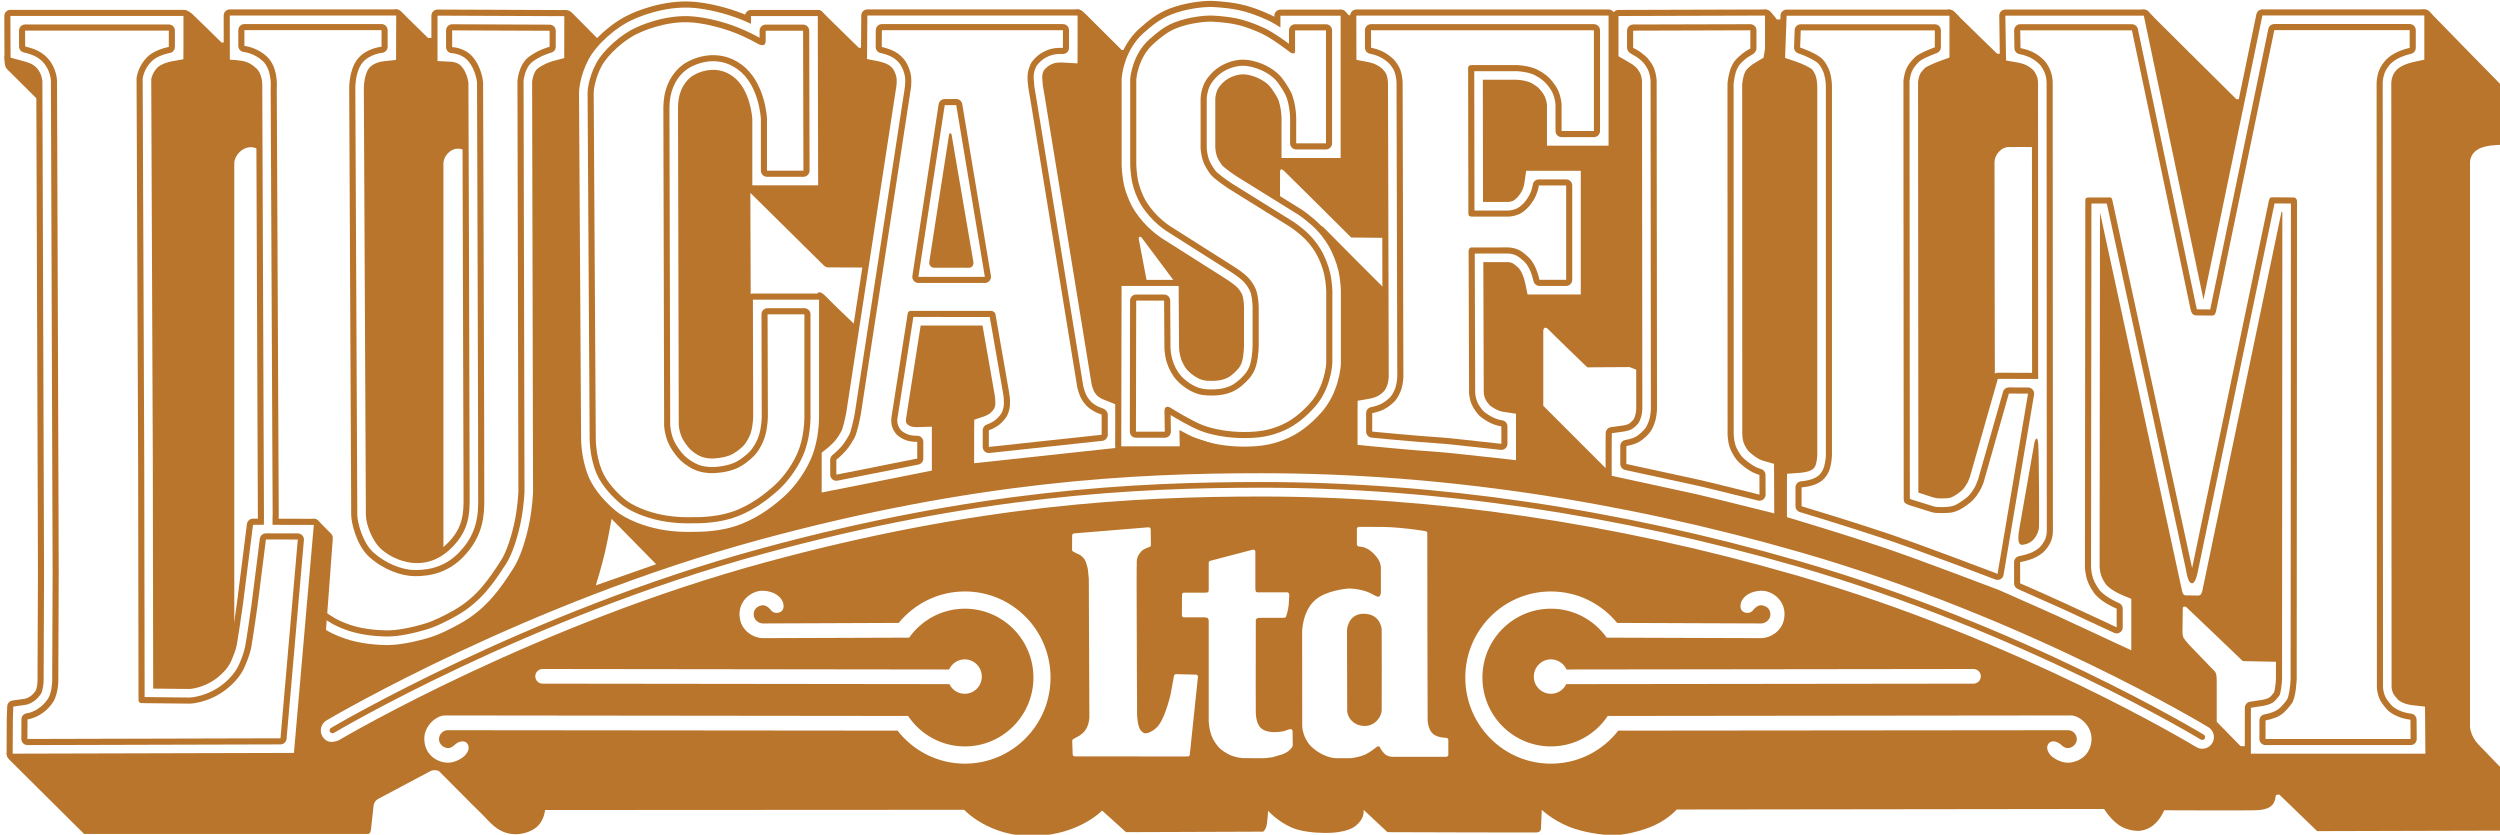
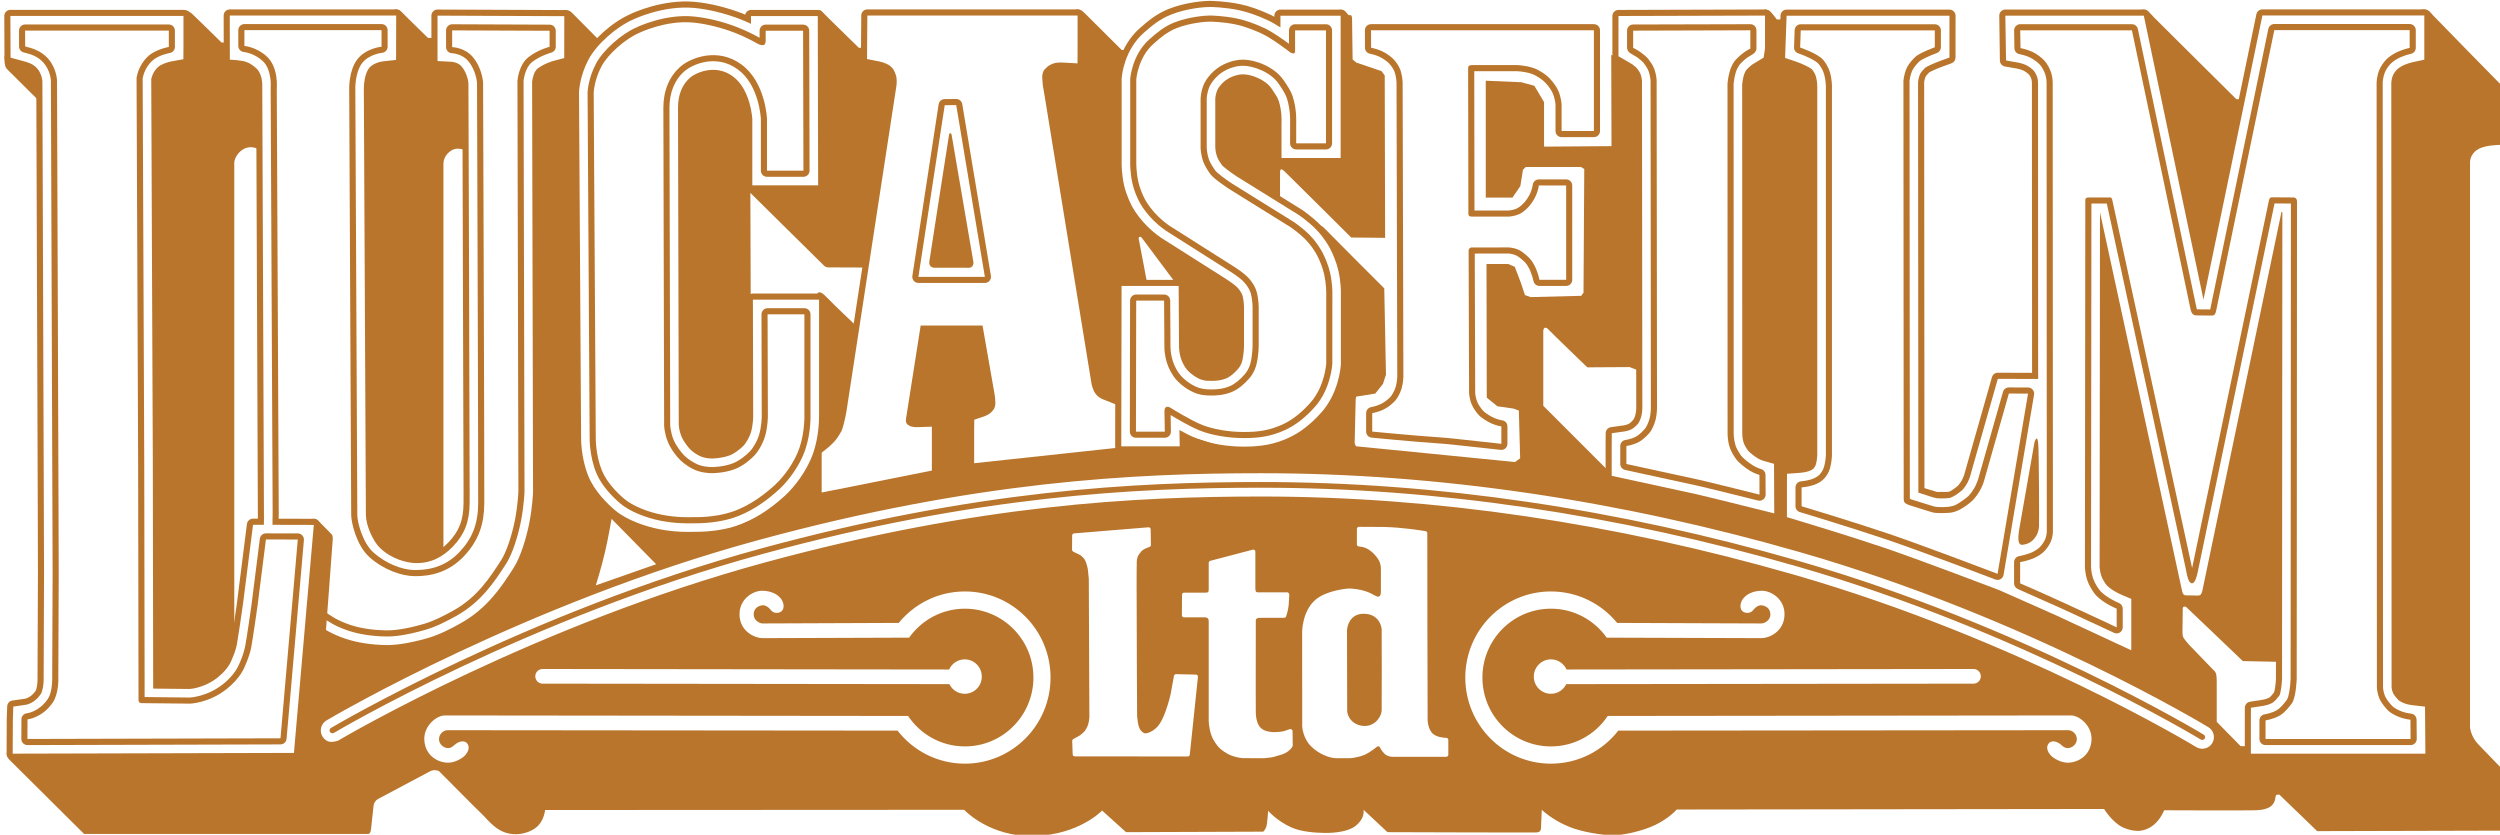
<svg xmlns="http://www.w3.org/2000/svg" version="1.0" width="128" height="42.738" id="svg2469">
  <defs id="defs2471" />
  <g transform="translate(-128.972, -358.196)" id="layer1">
    <g transform="matrix(0.872, 0, 0, 0.872, -291.23, 273.459)" id="g3362">
      <path d="M 490.377,138.32 C 490.377,138.321 490.377,138.324 490.377,138.326 C 490.377,138.329 490.377,138.343 490.377,138.343 C 490.377,138.343 490.377,138.321 490.377,138.32 z" id="path2778" style="fill: rgb(185, 117, 44); fill-opacity: 1; fill-rule: nonzero; stroke: none;" />
      <path d="M 490.292,138.884 C 490.28,138.887 490.268,138.887 490.257,138.887 C 490.27,138.887 490.285,138.887 490.292,138.884 z" id="path2780" style="fill: rgb(185, 117, 44); fill-opacity: 1; fill-rule: nonzero; stroke: none;" />
      <path d="M 483.356,98.613 C 483.261,98.613 483.17,98.651 483.103,98.719 C 483.036,98.787 483,98.877 483,98.972 C 483,98.973 483.002,99.904 483.002,99.904 C 483.002,100.066 483.104,100.204 483.258,100.248 L 483.383,100.281 C 483.668,100.356 484.098,100.47 484.438,100.856 C 484.85,101.324 484.872,101.909 484.872,101.915 L 484.96,127.13 L 484.972,130.886 L 484.948,136.998 C 484.948,137.02 484.949,137.045 484.949,137.071 C 484.949,137.347 484.904,137.908 484.684,138.225 C 484.173,138.968 483.49,139.053 483.461,139.056 C 483.28,139.076 483.141,139.228 483.141,139.412 L 483.136,140.564 C 483.136,140.66 483.173,140.749 483.239,140.817 C 483.307,140.885 483.4,140.924 483.495,140.924 L 498.352,140.884 C 498.538,140.882 498.693,140.74 498.709,140.555 L 499.728,128.884 C 499.735,128.785 499.701,128.685 499.633,128.612 C 499.567,128.538 499.47,128.496 499.369,128.495 L 497.497,128.492 C 497.316,128.492 497.165,128.624 497.14,128.805 L 496.649,132.695 C 496.647,132.709 496.369,134.67 496.278,135.128 C 496.198,135.541 496.015,135.967 495.954,136.107 C 495.944,136.128 495.932,136.154 495.932,136.154 C 495.756,136.573 495.441,136.97 494.997,137.33 C 494.055,138.091 493.04,138.131 493.029,138.132 C 493.029,138.132 490.893,138.109 490.375,138.103 C 490.375,137.766 490.353,124.423 490.353,124.423 C 490.353,124.423 490.26,101.843 490.26,101.788 C 490.265,101.752 490.343,101.194 490.805,100.758 C 491.176,100.406 491.848,100.287 491.854,100.287 C 492.028,100.256 492.152,100.107 492.152,99.933 L 492.152,98.972 C 492.152,98.774 491.994,98.613 491.795,98.613 L 483.356,98.613 M 484.706,100.619 C 484.235,100.084 483.626,99.982 483.362,99.902 L 483.356,98.972 L 491.795,98.972 L 491.795,99.933 C 491.795,99.933 491.017,100.063 490.558,100.497 C 489.972,101.051 489.901,101.761 489.901,101.761 C 489.901,101.761 489.993,124.161 489.994,124.426 C 489.997,124.69 490.016,138.278 490.016,138.278 C 490.016,138.278 490.028,138.398 490.075,138.425 C 490.149,138.47 490.258,138.461 490.258,138.461 L 493.04,138.49 C 493.04,138.49 494.167,138.462 495.221,137.609 C 496.004,136.976 496.22,136.394 496.273,136.269 C 496.327,136.144 496.54,135.67 496.632,135.196 C 496.723,134.724 497.005,132.74 497.005,132.74 L 497.497,128.85 L 499.368,128.854 L 498.352,140.525 L 483.493,140.564 L 483.499,139.413 C 483.499,139.413 484.358,139.333 484.979,138.429 C 485.343,137.899 485.307,137.001 485.307,137.001 C 485.307,137.001 485.33,131.398 485.331,130.886 C 485.331,130.375 485.32,127.13 485.32,127.13 L 485.231,101.907 C 485.231,101.907 485.219,101.2 484.706,100.619 z" id="path2782" style="fill: rgb(185, 117, 44); fill-opacity: 1; fill-rule: nonzero; stroke: none;" />
      <path d="M 519.257,98.784 C 518.372,99.163 517.299,100.118 516.879,100.909 C 516.419,101.776 516.383,102.565 516.383,102.599 C 516.383,102.604 516.505,122.871 516.505,122.871 C 516.505,122.904 516.486,123.944 516.891,124.938 C 517.218,125.741 517.924,126.418 518.317,126.749 C 518.825,127.18 519.759,127.574 520.692,127.755 C 521.559,127.921 522.248,127.906 522.504,127.902 L 522.575,127.9 L 522.606,127.902 C 523.708,127.91 524.494,127.727 524.959,127.573 C 525.852,127.278 526.754,126.715 527.638,125.903 C 528.17,125.416 528.847,124.513 529.162,123.592 C 529.513,122.56 529.474,121.511 529.472,121.466 L 529.472,115.63 C 529.472,115.432 529.311,115.271 529.113,115.271 L 526.952,115.271 C 526.858,115.271 526.767,115.309 526.698,115.377 C 526.632,115.444 526.594,115.536 526.594,115.631 L 526.609,121.617 C 526.609,121.623 526.61,122.172 526.459,122.689 C 526.33,123.135 526.054,123.535 525.911,123.683 C 525.673,123.928 525.28,124.242 524.892,124.388 C 524.362,124.587 523.764,124.597 523.759,124.597 C 523.737,124.598 523.358,124.618 522.962,124.488 C 522.648,124.385 522.282,124.136 522.083,123.944 C 521.867,123.733 521.571,123.335 521.427,122.982 C 521.256,122.565 521.237,122.158 521.234,122.153 L 521.19,103.508 C 521.19,102.577 521.513,101.819 522.122,101.317 C 522.509,100.997 523.908,100.299 525.208,101.254 C 526.468,102.176 526.557,104.141 526.559,104.16 L 526.559,107.197 C 526.559,107.395 526.718,107.556 526.917,107.556 L 529.057,107.556 C 529.153,107.556 529.245,107.517 529.311,107.451 C 529.379,107.384 529.417,107.291 529.417,107.196 L 529.397,98.978 C 529.397,98.78 529.237,98.621 529.037,98.621 L 526.84,98.621 C 526.642,98.621 526.483,98.782 526.483,98.979 C 526.483,98.979 526.483,99.209 526.483,99.393 C 526.266,99.274 525.783,99.01 525.17,98.772 C 524.337,98.446 523.405,98.218 522.611,98.143 C 520.919,97.983 519.323,98.751 519.257,98.784 M 516.742,102.611 C 516.742,102.611 516.769,101.883 517.196,101.077 C 517.587,100.339 518.617,99.447 519.413,99.106 C 519.413,99.106 520.968,98.348 522.577,98.5 C 523.383,98.575 524.3,98.817 525.041,99.106 C 525.783,99.396 526.349,99.733 526.424,99.77 C 526.498,99.807 526.662,99.857 526.747,99.808 C 526.835,99.755 526.84,99.6 526.84,99.6 L 526.84,98.979 L 529.037,98.979 L 529.057,107.197 L 526.917,107.197 L 526.917,104.147 C 526.917,104.147 526.84,102.006 525.419,100.963 C 523.998,99.921 522.423,100.602 521.894,101.04 C 521.176,101.632 520.833,102.504 520.833,103.508 C 520.833,104.513 520.878,122.169 520.878,122.169 C 520.878,122.169 520.895,122.633 521.095,123.118 C 521.269,123.545 521.608,123.983 521.835,124.202 C 522.052,124.412 522.462,124.701 522.851,124.829 C 523.323,124.985 523.762,124.956 523.762,124.956 C 523.762,124.956 524.418,124.95 525.017,124.725 C 525.524,124.535 525.966,124.141 526.168,123.932 C 526.37,123.726 526.663,123.27 526.803,122.789 C 526.972,122.213 526.969,121.616 526.969,121.616 L 526.952,115.63 L 529.113,115.63 L 529.113,121.481 C 529.113,121.481 529.157,122.496 528.822,123.477 C 528.517,124.372 527.854,125.22 527.396,125.638 C 526.896,126.097 525.968,126.862 524.846,127.233 C 523.822,127.572 522.733,127.541 522.575,127.541 C 522.415,127.541 521.698,127.583 520.761,127.402 C 519.914,127.24 519.022,126.877 518.549,126.476 C 518.122,126.116 517.506,125.497 517.223,124.801 C 516.842,123.866 516.864,122.869 516.864,122.869 L 516.742,102.611 z" id="path2784" style="fill: rgb(185, 117, 44); fill-opacity: 1; fill-rule: nonzero; stroke: none;" />
      <path d="M 518.899,98 C 518.893,98.004 518.886,98.007 518.886,98.007 L 518.886,98.007 C 518.886,98.008 518.88,98.01 518.878,98.01 C 518.878,98.011 518.876,98.014 518.876,98.014 C 517.799,98.494 516.624,99.553 516.117,100.505 C 515.578,101.527 515.526,102.462 515.524,102.566 C 515.521,102.571 515.521,102.6 515.521,102.6 L 515.646,122.876 C 515.646,122.876 515.644,122.889 515.644,122.915 C 515.644,123.133 515.667,124.217 516.093,125.262 C 516.491,126.235 517.307,127.023 517.76,127.407 C 518.505,128.037 519.679,128.437 520.53,128.6 C 521.488,128.785 522.24,128.769 522.523,128.762 C 522.523,128.762 522.575,128.761 522.58,128.761 L 522.6,128.762 C 523.817,128.771 524.704,128.566 525.229,128.391 C 526.238,128.057 527.245,127.433 528.22,126.537 C 528.788,126.018 529.588,125.007 529.975,123.871 C 530.299,122.921 530.335,121.962 530.335,121.594 L 530.333,121.461 L 530.333,114.769 C 530.333,114.57 530.172,114.41 529.975,114.41 L 526.09,114.41 C 525.995,114.41 525.902,114.448 525.836,114.515 C 525.769,114.584 525.731,114.674 525.731,114.77 L 525.749,121.619 C 525.749,121.622 525.746,122.059 525.634,122.447 C 525.548,122.734 525.355,123.019 525.292,123.083 C 525.115,123.267 524.828,123.492 524.589,123.583 C 524.208,123.726 523.751,123.737 523.747,123.737 C 523.739,123.737 523.7,123.738 523.7,123.738 C 523.69,123.738 523.458,123.745 523.231,123.669 C 523.059,123.614 522.804,123.442 522.682,123.325 C 522.553,123.199 522.323,122.899 522.223,122.657 C 522.113,122.39 522.096,122.12 522.096,122.118 C 522.096,122.118 522.096,122.117 522.096,122.114 C 522.096,121.857 522.052,103.507 522.052,103.507 C 522.052,102.832 522.26,102.318 522.67,101.98 C 522.864,101.821 523.832,101.312 524.699,101.947 C 525.608,102.613 525.697,104.174 525.697,104.188 L 525.697,108.058 C 525.697,108.256 525.857,108.417 526.056,108.417 L 529.921,108.417 C 530.016,108.417 530.106,108.379 530.175,108.312 C 530.242,108.243 530.28,108.152 530.28,108.057 L 530.257,98.118 C 530.255,97.92 530.094,97.759 529.899,97.759 L 525.979,97.759 C 525.812,97.759 525.675,97.878 525.637,98.036 C 525.583,98.013 525.485,97.97 525.485,97.97 C 524.578,97.617 523.561,97.368 522.692,97.286 C 520.814,97.109 519.059,97.925 518.899,98 M 522.659,97.643 C 523.495,97.721 524.477,97.963 525.353,98.304 C 525.585,98.395 525.789,98.486 525.979,98.575 C 525.979,98.348 525.979,98.118 525.979,98.118 L 529.899,98.118 L 529.921,108.058 L 526.056,108.058 C 526.056,108.058 526.056,104.22 526.056,104.171 C 526.053,104.109 525.956,102.423 524.911,101.658 C 523.849,100.88 522.692,101.497 522.44,101.703 C 521.945,102.114 521.693,102.721 521.693,103.508 C 521.693,103.508 521.737,122.084 521.737,122.14 C 521.74,122.168 521.762,122.476 521.891,122.792 C 522.016,123.096 522.282,123.437 522.433,123.583 C 522.589,123.734 522.888,123.935 523.119,124.011 C 523.417,124.109 523.71,124.097 523.714,124.097 L 523.751,124.095 C 523.756,124.095 524.271,124.086 524.713,123.918 C 525.026,123.801 525.36,123.53 525.55,123.334 C 525.648,123.231 525.875,122.895 525.978,122.548 C 526.106,122.106 526.107,121.625 526.107,121.619 L 526.09,114.769 L 529.975,114.769 C 529.975,114.769 529.975,121.449 529.975,121.471 C 529.975,121.494 529.975,121.532 529.975,121.594 C 529.975,121.945 529.943,122.856 529.638,123.754 C 529.27,124.828 528.515,125.782 527.978,126.273 C 527.04,127.134 526.077,127.732 525.116,128.05 C 524.616,128.216 523.772,128.412 522.604,128.402 L 522.575,128.402 L 522.516,128.404 C 522.243,128.409 521.518,128.425 520.597,128.248 C 519.792,128.092 518.683,127.718 517.992,127.132 C 517.565,126.771 516.793,126.03 516.427,125.127 C 515.983,124.039 516.002,122.897 516.002,122.873 L 515.88,102.599 L 515.88,102.579 C 515.885,102.485 515.93,101.626 516.437,100.674 C 516.908,99.783 518.068,98.746 519.074,98.315 L 519.035,98.332 C 519.108,98.297 520.827,97.471 522.659,97.643 z" id="path2786" style="fill: rgb(185, 117, 44); fill-opacity: 1; fill-rule: nonzero; stroke: none;" />
      <path d="M 538.025,102.988 L 537.35,102.993 C 537.172,102.994 537.024,103.124 536.996,103.297 L 535.453,113.378 C 535.438,113.48 535.468,113.585 535.536,113.666 C 535.605,113.744 535.705,113.79 535.808,113.79 L 539.71,113.79 C 539.816,113.79 539.916,113.744 539.984,113.663 C 540.053,113.583 540.081,113.477 540.065,113.373 L 538.382,103.287 C 538.352,103.114 538.202,102.987 538.025,102.988 M 537.353,103.352 L 538.029,103.347 L 539.71,113.431 L 535.808,113.431 L 537.353,103.352 z" id="path2788" style="fill: rgb(185, 117, 44); fill-opacity: 1; fill-rule: nonzero; stroke: none;" />
-       <path d="M 533.665,98.59 C 533.468,98.59 533.307,98.749 533.305,98.945 L 533.299,99.933 C 533.297,100.106 533.421,100.256 533.59,100.289 C 533.595,100.289 533.957,100.358 534.276,100.535 C 534.481,100.646 534.662,100.836 534.752,100.975 C 534.862,101.144 534.988,101.432 535.021,101.691 C 535.065,102.062 534.994,102.416 534.994,102.421 C 534.992,102.438 532.069,121.465 532.069,121.465 C 531.995,121.869 531.842,122.535 531.74,122.716 C 531.642,122.886 531.486,123.159 531.3,123.378 C 531.057,123.66 530.771,123.888 530.766,123.89 C 530.68,123.957 530.629,124.061 530.629,124.171 L 530.629,125.045 C 530.629,125.154 530.678,125.255 530.761,125.322 C 530.844,125.391 530.954,125.419 531.059,125.398 L 535.808,124.452 C 535.976,124.419 536.096,124.272 536.096,124.1 L 536.096,123.118 C 536.096,123.02 536.057,122.926 535.985,122.859 C 535.915,122.792 535.819,122.755 535.722,122.76 C 535.719,122.76 535.501,122.77 535.28,122.711 C 535.08,122.659 534.867,122.518 534.804,122.457 C 534.749,122.405 534.63,122.233 534.593,122.076 C 534.574,122.006 534.569,121.932 534.569,121.869 C 534.569,121.776 534.582,121.708 534.582,121.705 C 534.583,121.698 535.38,116.63 535.512,115.786 C 535.763,115.786 539.928,115.787 539.997,115.787 C 540.121,116.504 540.784,120.295 540.784,120.295 C 540.785,120.299 540.829,120.549 540.829,120.812 C 540.829,120.858 540.827,120.904 540.824,120.948 C 540.812,121.156 540.729,121.354 540.688,121.429 C 540.644,121.512 540.47,121.731 540.297,121.858 C 540.08,122.018 539.835,122.098 539.833,122.1 C 539.684,122.147 539.584,122.286 539.584,122.44 L 539.584,123.417 C 539.584,123.519 539.627,123.616 539.701,123.683 C 539.778,123.751 539.879,123.784 539.982,123.773 L 546.605,123.06 C 546.789,123.039 546.927,122.886 546.927,122.704 L 546.927,121.515 C 546.927,121.368 546.806,121.227 546.671,121.172 L 546.337,121.036 C 546.145,120.936 545.98,120.804 545.927,120.743 C 545.88,120.69 545.735,120.526 545.653,120.347 C 545.548,120.113 545.487,119.845 545.487,119.842 C 545.487,119.839 542.743,103.014 542.743,103.014 C 542.742,103.007 542.614,102.252 542.614,102.252 L 542.575,101.739 C 542.575,101.593 542.575,101.417 542.704,101.123 C 542.781,100.948 542.991,100.769 543.07,100.702 C 543.152,100.631 543.407,100.465 543.681,100.397 C 543.958,100.326 544.267,100.344 544.269,100.345 C 544.368,100.352 544.466,100.316 544.538,100.249 C 544.611,100.181 544.651,100.087 544.651,99.987 L 544.651,98.949 C 544.651,98.75 544.491,98.59 544.293,98.59 L 533.665,98.59 M 533.665,98.949 L 544.293,98.949 L 544.293,99.987 C 544.293,99.987 543.932,99.962 543.593,100.048 C 543.266,100.132 542.96,100.322 542.836,100.428 C 542.731,100.519 542.484,100.729 542.377,100.978 C 542.221,101.332 542.216,101.561 542.216,101.736 C 542.216,101.821 542.216,101.991 542.259,102.301 C 542.293,102.545 542.389,103.071 542.389,103.071 L 545.136,119.919 C 545.136,119.919 545.202,120.222 545.326,120.494 C 545.424,120.71 545.583,120.895 545.658,120.98 C 545.753,121.085 545.956,121.241 546.171,121.354 C 546.36,121.453 546.566,121.515 546.566,121.515 L 546.566,122.704 L 539.943,123.417 L 539.943,122.44 C 539.943,122.44 540.237,122.347 540.511,122.147 C 540.734,121.982 540.939,121.721 541.004,121.602 C 541.066,121.487 541.165,121.241 541.183,120.973 C 541.208,120.615 541.137,120.233 541.137,120.233 L 540.331,115.622 C 540.331,115.622 540.321,115.536 540.229,115.477 C 540.139,115.417 540.032,115.428 540.032,115.428 L 535.395,115.428 C 535.395,115.428 535.299,115.424 535.246,115.466 C 535.182,115.514 535.177,115.599 535.177,115.599 L 534.23,121.642 C 534.23,121.642 534.181,121.901 534.242,122.162 C 534.3,122.394 534.459,122.626 534.557,122.718 C 534.66,122.814 534.921,122.988 535.188,123.058 C 535.47,123.131 535.739,123.118 535.739,123.118 L 535.739,124.1 L 530.989,125.045 L 530.989,124.171 C 530.989,124.171 531.302,123.926 531.571,123.611 C 531.791,123.354 531.969,123.036 532.05,122.893 C 532.23,122.577 532.423,121.518 532.423,121.518 L 535.346,102.491 C 535.346,102.491 535.429,102.086 535.375,101.647 C 535.336,101.327 535.188,100.987 535.055,100.781 C 534.928,100.585 534.701,100.359 534.45,100.22 C 534.069,100.012 533.656,99.935 533.656,99.935 L 533.665,98.949 z" id="path2790" style="fill: rgb(185, 117, 44); fill-opacity: 1; fill-rule: nonzero; stroke: none;" />
      <path d="M 544.293,97.728 L 532.81,97.728 C 532.614,97.728 532.454,97.887 532.453,98.082 L 532.431,100.641 C 532.431,100.813 532.552,100.963 532.721,100.995 L 533.429,101.133 C 533.478,101.143 533.695,101.196 533.861,101.288 C 533.927,101.322 534.007,101.404 534.031,101.442 C 534.083,101.525 534.152,101.689 534.167,101.794 L 534.174,101.954 L 534.149,102.257 C 534.148,102.258 534.142,102.297 534.142,102.297 C 534.14,102.305 531.217,121.333 531.217,121.333 C 531.137,121.772 531.017,122.229 530.976,122.317 C 530.91,122.433 530.778,122.661 530.646,122.816 C 530.465,123.025 530.241,123.207 530.232,123.214 C 530.233,123.214 529.906,123.47 529.906,123.47 C 529.821,123.539 529.77,123.641 529.77,123.751 L 529.77,124.169 L 529.77,126.094 C 529.77,126.201 529.817,126.304 529.901,126.371 C 529.983,126.439 530.092,126.466 530.198,126.445 L 536.669,125.157 C 536.837,125.123 536.957,124.977 536.957,124.806 L 536.957,122.227 C 536.957,122.129 536.918,122.036 536.848,121.968 C 536.779,121.901 536.684,121.865 536.588,121.868 L 535.69,121.898 L 535.497,121.876 C 535.482,121.872 535.457,121.86 535.431,121.847 C 535.431,121.843 535.431,121.838 535.431,121.838 C 535.431,121.842 535.968,118.429 535.968,118.429 C 535.968,118.429 536.178,117.089 536.248,116.647 C 536.715,116.647 538.811,116.647 539.271,116.647 C 539.362,117.157 539.936,120.443 539.936,120.443 L 539.967,120.812 L 539.965,120.89 C 539.964,120.926 539.948,120.978 539.934,121.007 C 539.906,121.046 539.835,121.127 539.789,121.161 C 539.701,121.226 539.584,121.273 539.557,121.282 L 538.974,121.479 C 538.83,121.527 538.732,121.663 538.73,121.814 L 538.722,122.435 L 538.722,124.374 C 538.722,124.476 538.766,124.573 538.842,124.641 C 538.917,124.708 539.018,124.741 539.12,124.73 L 547.357,123.812 C 547.542,123.793 547.552,123.644 547.552,123.461 L 547.565,120.904 C 547.565,120.758 547.475,120.626 547.338,120.572 L 546.95,120.356 C 546.95,120.358 546.786,120.29 546.73,120.267 C 546.717,120.259 546.555,120.15 546.552,120.149 C 546.552,120.144 546.437,119.988 546.437,119.988 C 546.437,119.987 546.33,119.663 546.33,119.663 C 546.33,119.658 543.593,102.872 543.593,102.872 C 543.593,102.87 543.483,102.22 543.468,102.137 C 543.466,102.108 543.439,101.764 543.437,101.73 C 543.437,101.643 543.444,101.594 543.483,101.495 C 543.5,101.478 543.629,101.354 543.629,101.354 C 543.656,101.334 543.791,101.255 543.891,101.229 C 544,101.201 544.162,101.2 544.218,101.202 L 545.128,101.256 C 545.227,101.262 545.324,101.227 545.395,101.16 C 545.467,101.091 545.507,100.998 545.509,100.9 L 545.512,99.988 L 545.512,98.086 C 545.512,97.887 545.353,97.728 545.154,97.728 L 544.293,97.728 M 545.154,98.086 L 545.154,99.985 L 545.15,100.897 L 544.24,100.845 C 544.173,100.841 543.968,100.84 543.805,100.881 C 543.632,100.924 543.445,101.041 543.397,101.081 C 543.227,101.227 543.178,101.295 543.163,101.324 C 543.078,101.522 543.078,101.615 543.078,101.738 L 543.112,102.181 C 543.112,102.181 543.236,102.914 543.239,102.931 C 543.239,102.931 545.968,119.675 545.979,119.745 C 545.995,119.813 546.044,119.991 546.11,120.135 C 546.132,120.187 546.186,120.275 546.3,120.404 C 546.331,120.436 546.444,120.524 546.57,120.591 L 546.818,120.69 L 547.428,120.934 L 547.428,123.474 L 539.081,124.374 L 539.081,122.439 L 539.088,121.819 L 539.674,121.621 C 539.723,121.605 539.877,121.542 540.001,121.451 C 540.1,121.378 540.214,121.24 540.248,121.184 C 540.268,121.147 540.316,121.027 540.324,120.914 C 540.326,120.88 540.326,120.847 540.326,120.812 C 540.326,120.636 540.302,120.45 540.29,120.381 C 540.29,120.381 539.716,117.103 539.573,116.288 C 538.925,116.288 536.696,116.288 535.94,116.288 C 535.706,117.782 535.08,121.776 535.077,121.786 C 535.075,121.805 535.072,121.835 535.072,121.868 C 535.072,121.898 535.075,121.932 535.081,121.958 C 535.089,121.99 535.126,122.057 535.155,122.093 C 535.202,122.13 535.316,122.201 535.407,122.224 C 535.525,122.255 535.661,122.258 535.702,122.257 L 536.598,122.227 L 536.598,124.806 L 530.128,126.094 L 530.128,124.17 L 530.13,123.752 L 530.456,123.494 C 530.458,123.492 530.709,123.292 530.919,123.049 C 531.071,122.871 531.21,122.628 531.298,122.473 C 531.364,122.34 531.493,121.822 531.574,121.387 L 534.495,102.36 L 534.501,102.32 C 534.503,102.319 534.534,102.157 534.534,101.954 C 534.534,101.89 534.53,101.82 534.523,101.75 C 534.501,101.581 534.408,101.365 534.333,101.246 C 534.279,101.163 534.154,101.039 534.035,100.973 C 533.831,100.861 533.578,100.796 533.498,100.781 L 532.792,100.643 L 532.81,98.086 L 544.293,98.086 L 545.154,98.086 z" id="path2792" style="fill: rgb(185, 117, 44); fill-opacity: 1; fill-rule: nonzero; stroke: none;" />
      <path d="M 550.819,98.501 C 550.248,98.729 549.831,99.076 549.381,99.473 C 548.356,100.376 548.249,101.75 548.244,101.809 L 548.244,106.786 C 548.244,106.809 548.244,107.35 548.371,107.93 C 548.463,108.358 548.661,108.81 548.815,109.091 C 548.988,109.41 549.308,109.819 549.625,110.132 C 549.965,110.465 550.309,110.699 550.321,110.709 C 550.331,110.716 554.037,113.068 554.037,113.068 C 554.047,113.074 554.413,113.297 554.704,113.533 C 554.886,113.679 555.014,113.835 555.063,113.905 L 555.08,113.927 C 555.143,114.023 555.268,114.203 555.324,114.394 C 555.419,114.748 555.429,115.171 555.429,115.174 L 555.429,117.41 C 555.429,117.422 555.436,118.028 555.29,118.557 C 555.221,118.8 555.081,119.021 554.973,119.148 C 554.68,119.487 554.369,119.734 554.075,119.857 C 553.656,120.034 553.188,120.04 553.098,120.038 L 553.029,120.039 C 552.887,120.041 552.592,120.048 552.294,119.952 C 551.94,119.84 551.536,119.576 551.242,119.261 C 551.038,119.044 550.841,118.69 550.739,118.357 C 550.617,117.963 550.609,117.613 550.609,117.61 L 550.592,114.824 C 550.59,114.626 550.431,114.468 550.233,114.468 L 548.596,114.468 C 548.397,114.468 548.236,114.628 548.236,114.825 L 548.222,122.519 C 548.222,122.615 548.26,122.706 548.327,122.773 C 548.395,122.841 548.485,122.878 548.581,122.878 L 550.275,122.878 C 550.373,122.878 550.463,122.841 550.531,122.772 C 550.597,122.704 550.634,122.615 550.634,122.521 C 550.634,122.518 550.623,121.852 550.618,121.545 C 550.929,121.735 551.789,122.245 552.357,122.466 C 553.056,122.737 554.015,122.898 554.921,122.898 C 555.745,122.898 556.471,122.819 557.331,122.428 C 557.938,122.153 558.532,121.691 559.096,121.055 C 560.017,120.013 560.109,118.595 560.111,118.535 L 560.114,114.32 C 560.114,114.297 560.11,113.773 559.984,113.206 C 559.884,112.757 559.679,112.277 559.533,111.998 C 559.386,111.725 559.115,111.313 558.793,110.987 C 558.367,110.558 557.882,110.229 557.86,110.216 C 557.851,110.209 554.212,107.947 554.212,107.947 C 553.822,107.692 553.333,107.323 553.234,107.184 C 553.156,107.071 552.953,106.781 552.865,106.534 C 552.748,106.196 552.737,105.862 552.737,105.858 L 552.737,102.98 C 552.737,102.976 552.738,102.609 552.918,102.223 C 553.004,102.039 553.175,101.819 553.39,101.619 C 553.762,101.271 554.358,101.036 554.87,101.036 C 555.421,101.036 556.469,101.373 556.962,102.096 C 557.16,102.386 557.357,102.679 557.449,102.964 C 557.672,103.668 557.633,104.365 557.633,104.372 L 557.631,105.591 C 557.631,105.79 557.791,105.95 557.99,105.95 L 559.739,105.95 C 559.936,105.95 560.097,105.79 560.097,105.591 L 560.097,98.96 C 560.097,98.761 559.936,98.6 559.739,98.6 L 557.924,98.6 C 557.729,98.6 557.567,98.761 557.567,98.96 C 557.567,98.96 557.567,99.402 557.567,99.747 C 557.201,99.476 556.579,99.039 556.129,98.828 C 555.546,98.556 555.006,98.368 554.525,98.265 C 553.753,98.101 552.982,98.088 552.951,98.087 C 552.675,98.085 551.693,98.153 550.819,98.501 M 548.596,114.825 L 550.233,114.825 L 550.252,117.615 C 550.252,117.615 550.255,118.009 550.395,118.463 C 550.509,118.831 550.729,119.239 550.98,119.507 C 551.313,119.862 551.762,120.161 552.187,120.295 C 552.597,120.425 552.985,120.395 553.095,120.398 C 553.219,120.398 553.734,120.392 554.213,120.188 C 554.606,120.023 554.962,119.711 555.246,119.381 C 555.392,119.21 555.556,118.942 555.636,118.653 C 555.799,118.066 555.789,117.41 555.789,117.41 L 555.789,115.167 C 555.789,115.167 555.778,114.703 555.667,114.299 C 555.592,114.032 555.431,113.806 555.358,113.701 C 555.287,113.599 555.136,113.419 554.929,113.253 C 554.617,113 554.231,112.765 554.231,112.765 L 550.524,110.414 C 550.524,110.414 550.197,110.19 549.876,109.875 C 549.573,109.576 549.279,109.193 549.13,108.918 C 548.998,108.678 548.81,108.258 548.722,107.853 C 548.6,107.306 548.601,106.786 548.601,106.786 L 548.601,101.833 C 548.601,101.833 548.693,100.558 549.618,99.742 C 550.022,99.383 550.424,99.045 550.951,98.834 C 551.765,98.511 552.685,98.444 552.946,98.446 C 552.946,98.446 553.704,98.456 554.452,98.614 C 555.087,98.751 555.702,99.026 555.978,99.154 C 556.608,99.447 557.653,100.26 557.653,100.26 C 557.653,100.26 557.797,100.339 557.87,100.304 C 557.943,100.27 557.924,100.124 557.924,100.124 L 557.924,98.96 L 559.739,98.96 L 559.739,105.591 L 557.99,105.591 L 557.99,104.396 C 557.99,104.396 558.039,103.639 557.79,102.856 C 557.685,102.517 557.465,102.2 557.257,101.894 C 556.693,101.066 555.548,100.677 554.87,100.677 C 554.27,100.677 553.583,100.947 553.146,101.356 C 552.917,101.569 552.707,101.825 552.592,102.074 C 552.376,102.543 552.377,102.98 552.377,102.98 L 552.377,105.869 C 552.377,105.869 552.389,106.254 552.527,106.653 C 552.631,106.949 552.853,107.264 552.941,107.389 C 553.141,107.673 554.022,108.252 554.022,108.252 L 557.66,110.514 C 557.66,110.514 558.131,110.831 558.538,111.24 C 558.849,111.553 559.093,111.937 559.215,112.167 C 559.342,112.405 559.54,112.855 559.633,113.284 C 559.752,113.82 559.754,114.32 559.754,114.32 L 559.754,118.514 C 559.754,118.514 559.677,119.856 558.827,120.817 C 558.39,121.309 557.84,121.804 557.182,122.101 C 556.43,122.444 555.775,122.54 554.921,122.54 C 554.064,122.54 553.156,122.391 552.487,122.132 C 551.82,121.872 550.683,121.164 550.683,121.164 C 550.683,121.164 550.5,121.022 550.375,121.066 C 550.25,121.11 550.255,121.315 550.255,121.315 L 550.275,122.521 L 548.581,122.521 L 548.596,114.825 z" id="path2794" style="fill: rgb(185, 117, 44); fill-opacity: 1; fill-rule: nonzero; stroke: none;" />
      <path d="M 550.501,97.701 C 549.803,97.98 549.303,98.393 548.811,98.827 C 547.548,99.941 547.396,101.566 547.384,101.748 L 547.382,101.778 L 547.382,106.788 C 547.382,106.898 547.387,107.474 547.528,108.114 C 547.672,108.766 547.971,109.342 548.058,109.503 C 548.271,109.891 548.649,110.378 549.022,110.746 C 549.398,111.114 549.767,111.373 549.837,111.421 C 549.843,111.424 549.866,111.44 549.866,111.44 C 549.871,111.443 553.578,113.795 553.578,113.795 C 553.582,113.798 554.164,114.203 554.164,114.203 L 554.352,114.392 L 554.368,114.416 C 554.457,114.546 554.484,114.601 554.491,114.624 C 554.542,114.813 554.564,115.09 554.567,115.194 L 554.567,117.425 C 554.567,117.511 554.562,117.956 554.459,118.325 C 554.433,118.42 554.368,118.53 554.319,118.585 C 554.118,118.82 553.908,118.994 553.739,119.066 C 553.551,119.145 553.285,119.178 553.107,119.177 C 553.1,119.177 553.017,119.178 553.017,119.178 C 552.909,119.181 552.719,119.184 552.555,119.132 C 552.338,119.064 552.063,118.879 551.869,118.673 C 551.757,118.551 551.624,118.307 551.562,118.103 C 551.479,117.839 551.471,117.601 551.471,117.59 L 551.448,113.964 C 551.447,113.766 551.286,113.607 551.088,113.607 L 547.737,113.607 C 547.538,113.607 547.377,113.767 547.377,113.965 L 547.36,123.38 C 547.36,123.474 547.396,123.567 547.465,123.634 C 547.532,123.701 547.624,123.739 547.719,123.739 L 551.151,123.739 C 551.247,123.739 551.339,123.701 551.408,123.632 C 551.472,123.566 551.508,123.474 551.508,123.381 C 551.508,123.379 551.505,123.187 551.503,123.022 C 551.706,123.122 551.891,123.207 552.045,123.268 C 552.849,123.58 553.898,123.758 554.921,123.758 C 556.029,123.758 556.83,123.601 557.687,123.212 C 558.405,122.886 559.096,122.352 559.74,121.625 C 560.839,120.384 560.961,118.763 560.971,118.584 C 560.973,118.577 560.973,118.546 560.973,118.539 L 560.973,114.32 C 560.973,114.255 560.969,113.671 560.827,113.02 C 560.707,112.488 560.475,111.935 560.292,111.595 C 560.209,111.437 559.896,110.878 559.406,110.382 C 558.917,109.891 558.366,109.518 558.344,109.502 C 558.338,109.498 558.31,109.481 558.31,109.481 C 558.305,109.477 554.667,107.216 554.667,107.216 C 554.335,106.997 553.988,106.728 553.915,106.652 C 553.751,106.416 553.695,106.298 553.681,106.25 C 553.61,106.049 553.598,105.839 553.596,105.83 L 553.598,102.981 C 553.598,102.985 553.607,102.784 553.7,102.584 C 553.732,102.517 553.831,102.385 553.977,102.247 C 554.186,102.052 554.579,101.898 554.87,101.898 C 555.253,101.898 555.961,102.157 556.249,102.581 C 556.41,102.816 556.576,103.06 556.627,103.224 C 556.798,103.763 556.774,104.318 556.771,104.324 C 556.771,104.33 556.77,104.362 556.77,104.368 L 556.77,106.451 C 556.77,106.65 556.93,106.81 557.128,106.81 L 560.6,106.81 C 560.797,106.81 560.956,106.65 560.956,106.451 L 560.956,98.099 C 560.956,97.9 560.797,97.74 560.6,97.74 L 557.064,97.74 C 556.867,97.74 556.707,97.9 556.707,98.099 C 556.707,98.099 556.707,98.149 556.707,98.16 C 556.632,98.121 556.559,98.079 556.492,98.048 C 555.851,97.749 555.25,97.538 554.706,97.423 C 553.85,97.24 552.997,97.228 552.963,97.227 C 552.62,97.222 551.51,97.299 550.501,97.701 M 552.958,97.585 C 552.992,97.585 553.81,97.599 554.63,97.773 C 555.148,97.884 555.724,98.086 556.341,98.373 C 556.564,98.478 556.815,98.629 557.064,98.788 C 557.064,98.568 557.064,98.099 557.064,98.099 L 560.6,98.099 L 560.6,106.451 L 557.128,106.451 L 557.128,104.368 L 557.13,104.344 C 557.13,104.337 557.162,103.724 556.969,103.115 C 556.902,102.9 556.725,102.64 556.546,102.379 C 556.171,101.831 555.333,101.539 554.87,101.539 C 554.489,101.539 554.01,101.727 553.733,101.986 C 553.566,102.14 553.432,102.308 553.373,102.434 C 553.245,102.711 553.239,102.982 553.239,102.98 C 553.239,102.98 553.239,105.804 553.239,105.847 C 553.24,105.869 553.253,106.118 553.341,106.368 C 553.402,106.543 553.568,106.783 553.636,106.88 C 553.73,106.988 554.135,107.296 554.477,107.521 L 558.114,109.781 L 558.144,109.8 C 558.166,109.814 558.689,110.171 559.149,110.635 C 559.604,111.095 559.899,111.615 559.977,111.764 C 560.146,112.082 560.363,112.6 560.475,113.097 C 560.609,113.707 560.614,114.258 560.614,114.32 L 560.614,118.539 L 560.613,118.563 C 560.603,118.732 560.492,120.237 559.472,121.388 C 558.859,122.076 558.211,122.582 557.538,122.886 C 556.731,123.252 555.974,123.4 554.921,123.4 C 553.939,123.4 552.938,123.231 552.174,122.933 C 551.862,122.811 551.479,122.616 551.134,122.425 C 551.134,122.435 551.151,123.381 551.151,123.381 L 547.719,123.381 L 547.737,113.965 L 551.088,113.965 C 551.088,113.965 551.112,117.596 551.112,117.601 L 551.112,117.601 C 551.112,117.605 551.12,117.889 551.217,118.209 C 551.298,118.466 551.458,118.758 551.608,118.918 C 551.844,119.17 552.172,119.387 552.445,119.474 C 552.665,119.545 552.897,119.54 553.019,119.537 L 553.103,119.537 C 553.303,119.539 553.626,119.503 553.878,119.396 C 554.101,119.303 554.352,119.098 554.591,118.82 C 554.667,118.732 554.762,118.575 554.806,118.422 C 554.921,118.007 554.926,117.519 554.926,117.425 C 554.926,117.417 554.926,115.185 554.926,115.185 C 554.925,115.084 554.904,114.769 554.837,114.529 C 554.807,114.419 554.715,114.285 554.665,114.213 L 554.647,114.188 C 554.625,114.156 554.53,114.037 554.389,113.923 C 554.125,113.711 553.786,113.501 553.771,113.492 L 550.063,111.14 L 550.041,111.124 C 549.999,111.097 549.638,110.848 549.271,110.489 C 548.922,110.145 548.571,109.691 548.373,109.332 C 548.292,109.181 548.014,108.641 547.88,108.038 C 547.746,107.423 547.741,106.862 547.741,106.788 L 547.741,101.803 L 547.743,101.774 C 547.755,101.608 547.89,100.116 549.049,99.095 C 549.516,98.683 549.989,98.292 550.634,98.036 C 551.588,97.654 552.633,97.582 552.958,97.585 z" id="path2796" style="fill: rgb(185, 117, 44); fill-opacity: 1; fill-rule: nonzero; stroke: none;" />
      <path d="M 562.384,98.594 C 562.287,98.594 562.196,98.632 562.128,98.7 C 562.062,98.767 562.025,98.859 562.025,98.954 L 562.028,99.978 C 562.029,100.151 562.152,100.299 562.323,100.331 C 562.326,100.331 562.611,100.383 562.879,100.508 C 563.126,100.622 563.356,100.809 563.444,100.901 C 563.498,100.958 563.686,101.167 563.767,101.398 C 563.869,101.686 563.881,102.013 563.881,102.017 C 563.881,102.017 563.925,119.303 563.925,119.304 C 563.925,119.298 563.915,119.601 563.832,119.891 C 563.762,120.127 563.622,120.362 563.546,120.452 C 563.454,120.559 563.222,120.77 562.986,120.887 C 562.704,121.027 562.399,121.078 562.396,121.079 C 562.223,121.108 562.096,121.257 562.096,121.433 L 562.096,122.517 C 562.096,122.7 562.235,122.855 562.42,122.872 C 562.445,122.875 564.978,123.121 566.303,123.207 C 566.793,123.238 567.128,123.275 568.982,123.478 L 569.997,123.59 C 570.099,123.601 570.199,123.568 570.275,123.501 C 570.351,123.433 570.393,123.335 570.393,123.234 L 570.393,122.211 C 570.393,122.03 570.261,121.879 570.084,121.854 C 570.08,121.854 569.862,121.824 569.633,121.724 C 569.372,121.611 569.081,121.412 568.991,121.32 C 568.888,121.216 568.7,120.97 568.62,120.77 C 568.507,120.499 568.5,120.236 568.5,120.232 C 568.5,120.232 568.478,113.054 568.474,112.064 C 568.72,112.064 570.409,112.062 570.409,112.062 C 570.419,112.062 570.652,112.059 570.895,112.168 C 571.029,112.229 571.209,112.368 571.425,112.579 C 571.508,112.66 571.649,112.876 571.741,113.097 C 571.859,113.382 571.922,113.674 571.922,113.678 C 571.957,113.844 572.104,113.964 572.274,113.964 L 573.841,113.964 C 574.037,113.964 574.198,113.802 574.198,113.605 L 574.198,108.066 C 574.198,107.869 574.037,107.709 573.841,107.709 L 572.238,107.709 C 572.057,107.709 571.903,107.842 571.881,108.02 C 571.881,108.022 571.847,108.265 571.74,108.509 C 571.637,108.746 571.447,108.998 571.375,109.076 C 571.315,109.139 571.129,109.335 570.927,109.425 C 570.722,109.518 570.47,109.536 570.468,109.536 C 570.468,109.536 568.654,109.536 568.458,109.536 C 568.458,109.259 568.445,101.583 568.445,101.355 C 568.969,101.355 570.944,101.356 570.944,101.356 L 570.944,101.356 C 570.944,101.356 571.378,101.366 571.798,101.505 C 572.086,101.602 572.379,101.815 572.509,101.926 C 572.658,102.054 572.924,102.361 573.046,102.638 C 573.201,102.985 573.216,103.324 573.216,103.326 L 573.216,104.868 C 573.216,105.066 573.375,105.227 573.573,105.227 L 575.47,105.227 C 575.67,105.227 575.829,105.066 575.829,104.868 L 575.829,98.953 C 575.829,98.755 575.67,98.594 575.47,98.594 L 562.384,98.594 M 562.384,98.953 L 575.47,98.953 L 575.47,104.868 L 573.573,104.868 L 573.573,103.314 C 573.573,103.314 573.561,102.913 573.373,102.493 C 573.225,102.158 572.924,101.811 572.743,101.655 C 572.577,101.512 572.243,101.276 571.911,101.166 C 571.428,101.005 570.944,100.997 570.944,100.997 L 568.329,100.997 C 568.329,100.997 568.19,100.99 568.129,101.046 C 568.07,101.101 568.085,101.237 568.085,101.237 L 568.1,109.681 C 568.1,109.681 568.087,109.806 568.144,109.853 C 568.202,109.9 568.349,109.894 568.349,109.894 L 570.492,109.894 C 570.492,109.894 570.803,109.874 571.076,109.752 C 571.326,109.639 571.535,109.426 571.635,109.322 C 571.735,109.217 571.946,108.932 572.068,108.653 C 572.201,108.354 572.238,108.066 572.238,108.066 L 573.841,108.066 L 573.841,113.605 L 572.274,113.605 C 572.274,113.605 572.208,113.282 572.072,112.958 C 571.964,112.699 571.8,112.444 571.676,112.323 C 571.555,112.206 571.291,111.953 571.042,111.841 C 570.717,111.694 570.409,111.703 570.409,111.703 L 568.332,111.706 C 568.332,111.706 568.239,111.683 568.172,111.755 C 568.095,111.836 568.114,111.946 568.114,111.946 L 568.141,120.24 C 568.141,120.24 568.148,120.565 568.288,120.906 C 568.396,121.173 568.626,121.46 568.734,121.571 C 568.864,121.702 569.191,121.924 569.49,122.053 C 569.774,122.176 570.036,122.211 570.036,122.211 L 570.036,123.234 C 567.24,122.927 566.903,122.886 566.325,122.848 C 564.994,122.762 562.454,122.517 562.454,122.517 L 562.454,121.433 C 562.454,121.433 562.809,121.377 563.146,121.208 C 563.435,121.064 563.703,120.819 563.817,120.685 C 563.93,120.554 564.091,120.277 564.178,119.991 C 564.275,119.648 564.284,119.303 564.284,119.303 L 564.24,102.007 C 564.24,102.007 564.23,101.627 564.105,101.277 C 564.01,101.008 563.815,100.77 563.703,100.653 C 563.582,100.527 563.312,100.314 563.029,100.182 C 562.711,100.035 562.387,99.977 562.387,99.977 L 562.384,98.953 z" id="path2798" style="fill: rgb(185, 117, 44); fill-opacity: 1; fill-rule: nonzero; stroke: none;" />
-       <path d="M 575.47,97.733 L 561.52,97.733 C 561.424,97.733 561.332,97.771 561.264,97.839 C 561.198,97.906 561.16,97.998 561.16,98.093 L 561.17,100.693 C 561.17,100.865 561.293,101.012 561.461,101.044 L 562.166,101.177 C 562.204,101.184 562.377,101.224 562.516,101.288 C 562.644,101.349 562.787,101.462 562.819,101.495 C 562.892,101.571 562.946,101.659 562.957,101.687 C 563,101.808 563.019,101.984 563.02,102.045 L 563.065,119.282 C 563.064,119.32 563.048,119.502 563.004,119.651 C 562.973,119.762 562.902,119.877 562.885,119.901 C 562.855,119.933 562.711,120.062 562.602,120.117 C 562.478,120.178 562.311,120.22 562.254,120.229 L 561.537,120.353 C 561.365,120.382 561.242,120.53 561.239,120.704 L 561.234,121.431 L 561.234,123.297 C 561.234,123.483 561.375,123.636 561.559,123.653 L 562.337,123.73 C 562.78,123.773 565.001,123.986 566.247,124.066 C 566.721,124.097 567.05,124.133 568.886,124.335 L 570.857,124.551 C 570.958,124.562 571.061,124.53 571.136,124.462 C 571.212,124.393 571.256,124.296 571.256,124.194 L 571.254,121.467 C 571.254,121.289 571.125,121.138 570.949,121.112 L 570.204,121.002 L 570.204,121.002 L 569.975,120.934 C 569.818,120.865 569.633,120.74 569.591,120.703 C 569.56,120.671 569.445,120.515 569.418,120.447 C 569.379,120.353 569.363,120.243 569.359,120.194 C 569.359,120.194 569.359,120.192 569.359,120.19 C 569.359,120.043 569.344,114.407 569.337,112.925 C 569.743,112.924 570.412,112.922 570.412,112.922 C 570.424,112.924 570.492,112.932 570.541,112.953 C 570.541,112.954 570.631,113.008 570.822,113.193 C 570.822,113.197 570.895,113.306 570.946,113.429 L 571.081,113.854 L 571.223,114.537 C 571.259,114.703 571.404,114.822 571.574,114.822 L 572.273,114.824 L 574.7,114.824 C 574.899,114.824 575.058,114.663 575.058,114.465 L 575.058,107.206 C 575.058,107.008 574.899,106.847 574.7,106.847 L 571.491,106.847 C 571.313,106.847 571.161,106.979 571.136,107.154 L 571.029,107.899 L 570.951,108.164 C 570.896,108.29 570.775,108.455 570.746,108.487 C 570.629,108.61 570.57,108.641 570.57,108.641 C 570.57,108.64 570.438,108.669 570.418,108.675 C 570.377,108.675 569.721,108.675 569.318,108.675 C 569.318,108.038 569.308,102.362 569.306,102.216 C 569.792,102.217 570.944,102.217 570.944,102.217 C 570.961,102.218 571.259,102.234 571.526,102.322 C 571.647,102.363 571.84,102.487 571.946,102.578 C 572.029,102.651 572.205,102.864 572.26,102.989 C 572.342,103.173 572.355,103.358 572.356,103.365 L 572.355,105.729 C 572.355,105.926 572.516,106.089 572.714,106.089 L 576.331,106.089 C 576.53,106.089 576.691,105.926 576.691,105.729 L 576.691,98.092 C 576.691,97.894 576.53,97.733 576.331,97.733 L 575.47,97.733 M 576.331,98.092 L 576.331,105.729 L 572.714,105.729 C 572.714,105.729 572.714,103.395 572.714,103.341 C 572.713,103.317 572.694,103.082 572.587,102.843 C 572.504,102.657 572.294,102.406 572.182,102.307 C 572.049,102.194 571.814,102.04 571.638,101.982 C 571.303,101.869 570.944,101.858 570.944,101.858 L 570.944,101.858 C 570.944,101.858 569.667,101.858 568.948,101.858 C 568.949,102.838 568.958,108.019 568.959,109.033 C 569.564,109.033 570.382,109.033 570.446,109.033 C 570.504,109.027 570.634,109.006 570.72,108.967 C 570.763,108.949 570.856,108.893 571.012,108.729 C 571.054,108.683 571.204,108.48 571.281,108.308 C 571.356,108.132 571.385,107.953 571.385,107.952 L 571.491,107.206 L 574.7,107.206 L 574.7,114.465 L 572.274,114.465 L 571.575,114.464 L 571.432,113.779 C 571.432,113.778 571.378,113.529 571.278,113.29 C 571.208,113.121 571.107,112.974 571.072,112.936 C 570.822,112.694 570.709,112.635 570.688,112.626 C 570.575,112.577 570.456,112.565 570.412,112.565 C 570.412,112.565 569.591,112.565 568.977,112.566 C 568.983,114.462 569.002,120.214 569.002,120.214 C 569.002,120.216 569.01,120.399 569.083,120.581 C 569.137,120.71 569.286,120.904 569.345,120.964 C 569.403,121.019 569.628,121.174 569.831,121.263 C 569.994,121.333 570.153,121.357 570.153,121.357 L 570.896,121.467 L 570.896,124.194 L 568.927,123.978 C 567.082,123.776 566.751,123.739 566.271,123.707 C 564.938,123.622 562.475,123.382 562.371,123.373 L 561.593,123.297 L 561.593,121.433 L 561.598,120.707 L 562.312,120.583 C 562.379,120.572 562.589,120.524 562.763,120.438 C 562.926,120.358 563.107,120.192 563.163,120.126 C 563.2,120.084 563.302,119.917 563.349,119.751 C 563.405,119.567 563.422,119.353 563.424,119.281 C 563.424,118.78 563.38,102.032 563.38,102.032 C 563.377,101.962 563.356,101.741 563.295,101.566 C 563.264,101.479 563.175,101.348 563.079,101.247 C 563.025,101.191 562.843,101.045 562.665,100.963 C 562.497,100.884 562.294,100.836 562.233,100.824 L 561.527,100.692 L 561.52,98.092 L 575.47,98.092 L 576.331,98.092 z" id="path2800" style="fill: rgb(185, 117, 44); fill-opacity: 1; fill-rule: nonzero; stroke: none;" />
      <path d="M 584.655,98.596 L 577.775,98.614 C 577.575,98.616 577.416,98.776 577.416,98.975 L 577.416,99.985 C 577.416,100.113 577.512,100.247 577.624,100.311 L 578.012,100.541 C 578.186,100.666 578.332,100.798 578.378,100.858 C 578.451,100.952 578.598,101.14 578.676,101.341 C 578.773,101.589 578.797,101.893 578.797,101.896 C 578.797,101.869 578.816,121.14 578.816,121.14 C 578.816,121.144 578.815,121.433 578.747,121.72 C 578.681,121.99 578.549,122.244 578.495,122.313 C 578.4,122.436 578.173,122.684 577.926,122.817 C 577.66,122.963 577.333,123.005 577.331,123.007 C 577.152,123.028 577.018,123.181 577.018,123.362 L 577.018,124.418 C 577.018,124.586 577.136,124.733 577.301,124.768 L 581.532,125.69 C 582.169,125.83 585.077,126.559 585.105,126.564 C 585.214,126.592 585.326,126.567 585.414,126.499 C 585.502,126.431 585.553,126.327 585.553,126.217 L 585.546,125.06 C 585.546,124.899 585.437,124.758 585.281,124.716 C 585.281,124.714 585.05,124.651 584.826,124.514 C 584.506,124.321 584.198,124.039 584.13,123.949 C 584.069,123.868 583.864,123.583 583.777,123.299 C 583.681,122.988 583.678,122.659 583.678,122.639 C 583.678,122.638 583.673,102.493 583.673,102.097 C 583.678,102.06 583.71,101.736 583.797,101.432 C 583.854,101.247 583.954,101.067 584.007,100.995 C 584.083,100.893 584.291,100.69 584.499,100.539 L 584.804,100.356 C 584.911,100.292 585.014,100.156 585.014,100.03 L 585.014,98.954 C 585.014,98.86 584.977,98.768 584.909,98.7 C 584.84,98.633 584.749,98.595 584.655,98.596 M 577.775,98.975 L 584.655,98.954 L 584.655,100.03 C 584.655,100.03 584.477,100.112 584.286,100.25 C 584.066,100.41 583.825,100.637 583.717,100.782 C 583.642,100.887 583.52,101.103 583.455,101.331 C 583.347,101.691 583.314,102.079 583.314,102.079 L 583.319,122.635 C 583.319,122.635 583.314,123.024 583.434,123.407 C 583.534,123.729 583.749,124.042 583.842,124.164 C 583.953,124.31 584.306,124.62 584.64,124.822 C 584.915,124.987 585.189,125.061 585.189,125.061 L 585.193,126.217 C 585.193,126.217 582.257,125.482 581.61,125.339 C 580.963,125.198 577.377,124.418 577.377,124.418 L 577.377,123.362 C 577.377,123.362 577.763,123.314 578.1,123.132 C 578.419,122.959 578.686,122.655 578.782,122.529 C 578.874,122.41 579.022,122.106 579.096,121.803 C 579.176,121.468 579.176,121.14 579.176,121.14 L 579.154,101.869 C 579.154,101.869 579.127,101.516 579.01,101.211 C 578.913,100.958 578.742,100.742 578.661,100.638 C 578.582,100.535 578.402,100.378 578.222,100.25 C 578.004,100.091 577.775,99.985 577.775,99.985 L 577.775,98.975 z" id="path2802" style="fill: rgb(185, 117, 44); fill-opacity: 1; fill-rule: nonzero; stroke: none;" />
      <path d="M 585.515,97.732 L 576.913,97.758 C 576.715,97.758 576.555,97.919 576.555,98.115 L 576.555,100.477 C 576.555,100.605 576.623,100.724 576.732,100.787 L 577.228,101.075 C 577.228,101.075 577.467,101.216 577.517,101.246 C 577.531,101.256 577.719,101.412 577.719,101.412 C 577.741,101.442 577.841,101.571 577.873,101.654 C 577.907,101.736 577.926,101.866 577.936,101.942 C 577.936,101.99 577.956,121.141 577.956,121.141 C 577.956,121.141 577.953,121.339 577.909,121.517 C 577.879,121.647 577.816,121.77 577.797,121.805 C 577.726,121.894 577.599,122.017 577.519,122.06 C 577.421,122.112 577.26,122.147 577.215,122.153 L 576.472,122.257 C 576.295,122.28 576.164,122.43 576.161,122.609 L 576.156,123.359 L 576.156,125.112 C 576.156,125.281 576.276,125.426 576.439,125.463 L 581.349,126.531 C 581.785,126.627 583.455,127.039 584.872,127.394 C 584.896,127.399 585.973,127.668 585.973,127.668 C 586.081,127.695 586.19,127.672 586.278,127.604 C 586.366,127.535 586.417,127.43 586.417,127.32 L 586.405,124.408 C 586.404,124.249 586.298,124.109 586.144,124.066 L 585.517,123.885 L 585.517,123.885 L 585.27,123.777 C 585.053,123.646 584.838,123.451 584.801,123.409 C 584.718,123.296 584.627,123.138 584.599,123.044 C 584.555,122.9 584.539,122.706 584.539,122.639 C 584.539,122.639 584.534,102.6 584.534,102.145 C 584.542,102.068 584.569,101.863 584.625,101.674 L 584.705,101.5 C 584.724,101.476 584.855,101.346 584.997,101.244 C 585.028,101.223 585.617,100.869 585.617,100.869 C 585.709,100.813 585.771,100.721 585.788,100.616 L 585.871,100.085 C 585.873,100.067 585.875,100.049 585.875,100.03 L 585.875,98.092 C 585.875,97.996 585.838,97.904 585.768,97.837 C 585.702,97.77 585.609,97.732 585.515,97.732 M 585.517,98.092 L 585.517,100.03 L 585.434,100.56 L 584.794,100.946 C 584.617,101.073 584.452,101.239 584.412,101.293 C 584.384,101.332 584.314,101.457 584.279,101.572 C 584.213,101.804 584.184,102.052 584.176,102.123 C 584.176,103.059 584.181,122.639 584.181,122.639 C 584.181,122.714 584.193,122.95 584.256,123.151 C 584.306,123.313 584.433,123.516 584.528,123.643 C 584.594,123.718 584.843,123.938 585.084,124.084 C 585.246,124.181 585.417,124.231 585.417,124.231 L 586.046,124.41 L 586.059,127.32 L 584.984,127.052 C 584.955,127.045 582.052,126.318 581.425,126.18 L 576.515,125.112 L 576.515,123.362 L 576.521,122.611 L 577.265,122.508 C 577.327,122.5 577.538,122.457 577.689,122.375 C 577.846,122.291 578.017,122.111 578.092,122.013 C 578.124,121.964 578.212,121.783 578.258,121.602 C 578.312,121.378 578.314,121.141 578.314,121.141 C 578.314,121.141 578.294,102.014 578.294,101.918 C 578.288,101.847 578.261,101.661 578.207,101.525 C 578.156,101.393 578.045,101.249 577.986,101.172 C 577.96,101.144 577.863,101.051 577.719,100.948 L 577.409,100.765 L 576.913,100.477 L 576.913,98.115 L 584.652,98.093 L 585.517,98.092 z" id="path2804" style="fill: rgb(185, 117, 44); fill-opacity: 1; fill-rule: nonzero; stroke: none;" />
      <path d="M 587.615,98.6 C 587.423,98.6 587.263,98.754 587.257,98.946 L 587.221,99.954 C 587.215,100.112 587.316,100.255 587.465,100.306 C 587.855,100.436 588.485,100.715 588.665,100.929 C 588.777,101.061 588.917,101.294 588.983,101.516 C 589.086,101.863 589.09,102.22 589.09,102.224 L 589.09,123.924 C 589.09,123.915 589.074,124.28 588.983,124.586 C 588.922,124.792 588.806,124.947 588.722,125.041 C 588.644,125.126 588.463,125.247 588.245,125.317 C 587.956,125.413 587.643,125.434 587.641,125.436 C 587.453,125.448 587.306,125.604 587.306,125.793 L 587.306,126.899 C 587.306,127.057 587.41,127.197 587.563,127.242 C 587.592,127.252 590.592,128.158 592.653,128.854 C 594.711,129.549 599,131.185 599.044,131.202 C 599.142,131.241 599.256,131.232 599.35,131.179 C 599.442,131.127 599.506,131.033 599.524,130.928 L 601.315,120.345 C 601.332,120.242 601.303,120.135 601.234,120.055 C 601.168,119.974 601.066,119.928 600.961,119.927 L 599.838,119.923 C 599.676,119.923 599.535,120.029 599.49,120.184 L 598.026,125.332 C 598.025,125.336 597.887,125.68 597.887,125.68 C 597.77,125.914 597.597,126.163 597.458,126.301 C 597.328,126.428 596.999,126.661 596.791,126.778 C 596.623,126.872 596.521,126.894 596.386,126.918 C 596.251,126.945 595.736,126.979 595.473,126.92 C 595.426,126.91 595.358,126.888 595.358,126.888 C 595.333,126.881 594.096,126.495 594.096,126.495 L 594.096,126.495 C 594.096,126.495 594.057,126.476 594.021,126.459 C 594.02,126.449 594.02,126.435 594.02,126.435 C 594.02,126.435 594.002,101.951 594.002,101.947 C 594.002,101.956 594.021,101.626 594.167,101.312 C 594.259,101.11 594.484,100.872 594.591,100.773 C 594.719,100.655 595.219,100.431 595.607,100.289 C 595.75,100.237 595.844,100.102 595.844,99.952 L 595.844,98.96 C 595.844,98.761 595.683,98.6 595.486,98.6 L 587.615,98.6 M 587.615,98.96 L 595.486,98.96 L 595.486,99.952 C 595.486,99.952 594.608,100.27 594.35,100.509 C 594.245,100.605 593.966,100.887 593.841,101.162 C 593.661,101.551 593.644,101.947 593.644,101.947 L 593.66,126.42 C 593.66,126.42 593.65,126.602 593.715,126.682 C 593.778,126.764 593.991,126.837 593.991,126.837 L 595.229,127.224 C 595.229,127.224 595.351,127.262 595.404,127.272 C 595.624,127.322 596.276,127.299 596.414,127.277 C 596.547,127.255 596.703,127.224 596.955,127.097 C 597.206,126.97 597.56,126.703 597.709,126.555 C 597.888,126.378 598.084,126.086 598.207,125.841 C 598.319,125.616 598.371,125.431 598.371,125.431 L 599.835,120.282 L 600.961,120.287 L 599.171,130.868 C 599.171,130.868 594.855,129.22 592.766,128.513 C 590.675,127.806 587.665,126.899 587.665,126.899 L 587.665,125.793 C 587.665,125.793 588.017,125.769 588.357,125.659 C 588.615,125.575 588.855,125.425 588.983,125.284 C 589.11,125.148 589.252,124.944 589.328,124.686 C 589.433,124.331 589.447,123.924 589.447,123.924 L 589.447,102.223 C 589.447,102.223 589.447,101.819 589.328,101.415 C 589.245,101.134 589.074,100.858 588.939,100.698 C 588.611,100.309 587.58,99.966 587.58,99.966 L 587.615,98.96 z" id="path2806" style="fill: rgb(185, 117, 44); fill-opacity: 1; fill-rule: nonzero; stroke: none;" />
      <path d="M 615.421,98.586 C 615.252,98.586 615.104,98.706 615.07,98.873 C 615.07,98.873 611.686,115.203 611.657,115.345 C 611.479,115.343 611.046,115.338 610.88,115.338 C 610.868,115.303 610.854,115.262 610.854,115.262 C 610.854,115.271 607.41,98.882 607.41,98.882 C 607.375,98.715 607.228,98.596 607.06,98.596 L 600.502,98.596 C 600.407,98.596 600.314,98.635 600.248,98.704 C 600.182,98.772 600.143,98.865 600.144,98.961 L 600.16,100.006 C 600.163,100.179 600.29,100.326 600.458,100.355 C 600.463,100.355 600.773,100.409 601.063,100.544 C 601.326,100.668 601.566,100.876 601.667,100.986 C 601.781,101.116 601.93,101.373 601.996,101.617 C 602.062,101.87 602.05,102.129 602.05,102.131 C 602.047,102.153 602.062,128.335 602.062,128.335 C 602.062,128.346 602.067,128.574 601.985,128.793 C 601.906,129.01 601.723,129.235 601.629,129.324 C 601.525,129.42 601.322,129.558 601.1,129.645 C 600.792,129.764 600.438,129.829 600.436,129.83 C 600.265,129.86 600.141,130.01 600.141,130.182 L 600.141,131.427 C 600.141,131.57 600.229,131.7 600.358,131.759 L 602.904,132.891 L 606.012,134.333 C 606.122,134.385 606.251,134.376 606.355,134.31 C 606.459,134.244 606.521,134.132 606.521,134.009 L 606.521,132.913 C 606.521,132.767 606.433,132.637 606.3,132.582 C 606.298,132.579 605.995,132.455 605.705,132.274 C 605.456,132.12 605.241,131.93 605.164,131.829 C 605.063,131.695 604.867,131.4 604.779,131.135 C 604.667,130.799 604.66,130.469 604.66,130.465 C 604.66,130.465 604.679,111.013 604.682,109.128 C 604.872,109.128 605.426,109.128 605.587,109.128 C 605.934,110.727 610.229,130.605 610.229,130.605 C 610.263,130.771 610.343,131.417 610.585,131.424 C 610.81,131.432 610.922,130.775 610.956,130.61 C 610.956,130.61 615.404,109.266 615.434,109.12 C 615.661,109.122 616.183,109.126 616.396,109.127 C 616.394,111.081 616.378,137.025 616.378,137.025 C 616.364,137.494 616.267,138.131 616.151,138.273 L 616.093,138.35 C 615.971,138.506 615.788,138.744 615.563,138.877 C 615.258,139.056 614.857,139.116 614.855,139.117 C 614.679,139.142 614.547,139.293 614.547,139.473 L 614.547,140.566 C 614.547,140.763 614.708,140.924 614.906,140.924 L 623.422,140.924 C 623.52,140.924 623.61,140.887 623.678,140.82 C 623.747,140.752 623.783,140.66 623.783,140.566 L 623.773,139.431 C 623.771,139.249 623.634,139.098 623.454,139.078 C 623.449,139.078 623.181,139.047 622.926,138.959 C 622.663,138.867 622.433,138.717 622.36,138.646 C 622.262,138.549 622.029,138.282 621.938,138.082 C 621.809,137.798 621.804,137.53 621.804,137.529 C 621.804,137.529 621.786,102.01 621.786,102.008 C 621.786,102.015 621.796,101.73 621.901,101.454 C 621.979,101.246 622.145,101.023 622.268,100.903 C 622.375,100.798 622.586,100.644 622.816,100.543 C 623.122,100.406 623.441,100.337 623.441,100.337 C 623.607,100.3 623.727,100.155 623.727,99.985 L 623.727,98.946 C 623.727,98.749 623.567,98.586 623.368,98.586 L 615.421,98.586 M 600.502,98.956 L 607.06,98.956 L 610.504,115.345 C 610.504,115.345 610.546,115.524 610.617,115.604 C 610.69,115.684 610.808,115.695 610.808,115.695 L 611.759,115.704 C 611.759,115.704 611.867,115.699 611.908,115.655 C 611.95,115.61 611.991,115.489 611.991,115.489 L 615.421,98.946 L 623.368,98.946 L 623.368,99.985 C 623.368,99.985 623.017,100.06 622.67,100.216 C 622.41,100.331 622.157,100.508 622.016,100.647 C 621.867,100.793 621.668,101.057 621.566,101.329 C 621.438,101.669 621.427,102.009 621.427,102.009 L 621.444,137.53 C 621.444,137.53 621.444,137.864 621.61,138.23 C 621.73,138.495 622.001,138.796 622.107,138.903 C 622.23,139.023 622.516,139.195 622.807,139.297 C 623.108,139.402 623.415,139.435 623.415,139.435 L 623.422,140.566 L 614.906,140.566 L 614.906,139.473 C 614.906,139.473 615.37,139.405 615.744,139.187 C 616.072,138.992 616.305,138.656 616.433,138.496 C 616.703,138.159 616.736,137.025 616.736,137.025 L 616.754,109.017 C 616.754,109.017 616.762,108.885 616.681,108.815 C 616.614,108.755 616.497,108.769 616.497,108.769 L 615.348,108.761 C 615.348,108.761 615.229,108.751 615.178,108.791 C 615.13,108.833 615.099,108.972 615.099,108.972 L 610.594,130.531 L 605.916,108.956 C 605.916,108.956 605.896,108.831 605.847,108.791 C 605.8,108.754 605.7,108.769 605.7,108.769 L 604.545,108.769 C 604.545,108.769 604.459,108.751 604.364,108.81 C 604.318,108.84 604.323,108.968 604.323,108.968 L 604.301,130.47 C 604.301,130.47 604.308,130.851 604.44,131.249 C 604.545,131.569 604.765,131.899 604.879,132.047 C 604.992,132.195 605.25,132.413 605.515,132.579 C 605.838,132.779 606.164,132.913 606.164,132.913 L 606.164,134.009 C 606.164,134.009 604.496,133.224 603.054,132.565 C 601.613,131.904 600.497,131.427 600.497,131.427 L 600.497,130.182 C 600.497,130.182 600.885,130.113 601.232,129.978 C 601.511,129.868 601.747,129.703 601.874,129.584 C 602.008,129.459 602.223,129.188 602.321,128.917 C 602.431,128.624 602.421,128.335 602.421,128.335 L 602.409,102.153 C 602.409,102.153 602.426,101.842 602.342,101.525 C 602.26,101.219 602.082,100.912 601.933,100.748 C 601.795,100.592 601.513,100.36 601.217,100.22 C 600.872,100.059 600.519,100.001 600.519,100.001 L 600.502,98.956 z" id="path2808" style="fill: rgb(185, 117, 44); fill-opacity: 1; fill-rule: nonzero; stroke: none;" />
      <path d="M 624.628,138.663 C 624.627,138.483 624.49,138.33 624.311,138.309 L 623.551,138.223 L 623.207,138.146 C 623.087,138.103 622.982,138.038 622.947,138.015 C 622.855,137.917 622.743,137.772 622.722,137.726 C 622.672,137.615 622.664,137.502 622.664,137.501 L 622.646,102.036 C 622.65,102.003 622.667,101.862 622.707,101.755 C 622.731,101.693 622.812,101.576 622.87,101.517 C 622.897,101.49 623.024,101.393 623.166,101.329 C 623.385,101.232 623.625,101.178 623.627,101.177 L 624.303,101.029 C 624.469,100.994 624.584,100.848 624.584,100.68 L 624.588,99.987 L 624.588,98.085 C 624.588,97.887 624.428,97.727 624.228,97.727 L 623.368,97.727 L 614.721,97.727 C 614.55,97.727 614.403,97.847 614.368,98.013 C 614.368,98.013 611.824,110.293 611.259,113.014 C 610.688,110.294 608.108,98.021 608.108,98.021 C 608.074,97.854 607.928,97.736 607.758,97.736 L 599.628,97.736 C 599.533,97.736 599.44,97.775 599.373,97.843 C 599.306,97.911 599.269,98.004 599.271,98.101 L 599.308,100.732 C 599.313,100.904 599.438,101.051 599.607,101.08 L 600.314,101.202 C 600.358,101.21 600.546,101.252 600.697,101.323 C 600.828,101.385 600.978,101.51 601.023,101.56 C 601.051,101.592 601.134,101.73 601.164,101.838 C 601.188,101.93 601.19,102.054 601.188,102.089 C 601.188,102.093 601.188,102.118 601.188,102.123 L 601.198,119.067 L 599.187,119.06 C 599.027,119.059 598.885,119.166 598.842,119.32 C 598.842,119.32 597.213,125.044 597.204,125.079 C 597.195,125.099 597.127,125.266 597.113,125.298 C 597.034,125.455 596.913,125.626 596.852,125.69 C 596.79,125.749 596.537,125.941 596.4,126.012 C 596.4,126.012 596.313,126.047 596.287,126.057 C 596.204,126.058 595.707,126.061 595.617,126.061 C 595.553,126.042 595.154,125.919 594.879,125.836 C 594.879,125.321 594.862,101.984 594.862,101.984 C 594.867,101.962 594.889,101.802 594.949,101.672 C 594.967,101.636 595.06,101.52 595.153,101.431 C 595.233,101.379 595.553,101.226 595.902,101.097 L 596.469,100.891 C 596.61,100.839 596.703,100.706 596.703,100.554 L 596.706,98.099 C 596.706,98.004 596.667,97.913 596.599,97.844 C 596.532,97.777 596.442,97.74 596.347,97.74 L 595.486,97.74 L 586.785,97.74 C 586.593,97.74 586.433,97.893 586.427,98.086 C 586.427,98.086 586.337,100.572 586.337,100.577 C 586.337,100.731 586.435,100.868 586.581,100.917 L 587.194,101.122 C 587.571,101.249 587.936,101.439 588.02,101.505 C 588.07,101.57 588.134,101.681 588.158,101.759 C 588.224,101.981 588.229,102.23 588.229,102.233 L 588.229,123.901 C 588.225,123.956 588.206,124.182 588.158,124.343 C 588.151,124.372 588.126,124.405 588.1,124.438 C 588.102,124.438 588.103,124.437 588.114,124.43 C 588.114,124.43 588.103,124.437 588.1,124.44 L 588.1,124.44 C 588.1,124.44 588.1,124.44 588.097,124.44 C 588.07,124.453 587.978,124.499 587.978,124.499 C 587.836,124.546 587.646,124.571 587.577,124.576 L 586.781,124.635 C 586.593,124.65 586.452,124.805 586.449,124.991 L 586.444,125.792 L 586.444,127.539 C 586.444,127.696 586.549,127.836 586.701,127.882 L 587.313,128.066 C 587.636,128.165 590.443,129.015 592.376,129.669 C 594.323,130.328 598.283,131.835 598.728,132.004 C 598.734,132.006 599.125,132.156 599.416,132.266 C 599.44,132.285 599.464,132.302 599.491,132.316 L 602.55,133.674 C 602.545,133.672 606.869,135.682 606.869,135.682 C 606.98,135.734 607.108,135.725 607.213,135.66 C 607.316,135.593 607.381,135.48 607.381,135.358 L 607.382,134.01 L 607.382,132.339 C 607.382,132.194 607.294,132.063 607.162,132.008 L 606.63,131.787 L 606.159,131.543 C 605.993,131.439 605.863,131.323 605.839,131.295 C 605.773,131.208 605.644,131.002 605.597,130.864 C 605.529,130.66 605.521,130.445 605.521,130.442 C 605.521,130.442 605.534,117.657 605.539,112.976 C 606.339,116.665 609.704,132.092 609.704,132.092 C 609.704,132.092 609.763,132.364 609.855,132.471 C 609.945,132.577 610.188,132.561 610.188,132.561 L 611.066,132.561 C 611.066,132.561 611.212,132.543 611.322,132.44 C 611.432,132.339 611.505,132.107 611.505,132.107 C 611.505,132.107 614.779,116.464 615.531,112.86 C 615.529,117.892 615.517,137.025 615.517,137.025 C 615.506,137.364 615.443,137.718 615.409,137.823 C 615.34,137.915 615.207,138.087 615.125,138.135 C 615.014,138.201 614.806,138.253 614.726,138.265 L 613.996,138.378 C 613.82,138.404 613.693,138.553 613.69,138.73 L 613.688,139.469 L 613.688,141.427 C 613.688,141.625 613.847,141.785 614.044,141.785 L 624.291,141.785 C 624.386,141.785 624.479,141.748 624.545,141.68 C 624.612,141.612 624.65,141.521 624.65,141.427 C 624.65,141.426 624.628,138.663 624.628,138.663 M 614.044,141.427 L 614.044,139.473 L 614.049,138.732 L 614.779,138.619 C 614.86,138.607 615.128,138.549 615.307,138.445 C 615.451,138.361 615.597,138.169 615.695,138.043 C 615.695,138.043 615.712,138.019 615.73,137.997 C 615.795,137.855 615.863,137.389 615.875,137.025 C 615.875,137.025 615.893,110.79 615.893,109.625 C 615.867,109.625 615.867,109.625 615.841,109.625 C 615.691,110.345 611.19,131.887 611.19,131.887 C 611.19,131.887 611.142,132.042 611.093,132.093 C 611.048,132.143 610.939,132.143 610.939,132.143 L 610.26,132.132 C 610.26,132.132 610.163,132.145 610.097,132.081 C 610.033,132.019 610.008,131.885 610.008,131.885 C 610.008,131.885 605.349,110.406 605.185,109.645 C 605.18,113.268 605.163,130.452 605.163,130.452 C 605.163,130.455 605.172,130.719 605.258,130.976 C 605.32,131.166 605.473,131.407 605.563,131.523 C 605.602,131.572 605.766,131.72 605.971,131.847 C 606.222,132.004 606.491,132.115 606.492,132.117 L 607.023,132.339 L 607.023,134.009 L 607.021,135.358 L 602.694,133.346 L 600.158,132.218 L 599.279,131.83 L 598.864,131.671 C 598.821,131.655 594.54,130.022 592.489,129.329 C 590.438,128.634 587.448,127.732 587.416,127.723 L 586.804,127.539 L 586.804,125.793 L 586.808,124.994 L 587.605,124.934 C 587.675,124.929 587.899,124.902 588.089,124.84 C 588.217,124.799 588.324,124.728 588.354,124.698 C 588.395,124.654 588.468,124.563 588.502,124.445 C 588.561,124.247 588.582,123.993 588.585,123.901 C 588.585,123.854 588.585,102.229 588.585,102.229 C 588.585,102.225 588.583,101.932 588.502,101.658 C 588.461,101.516 588.358,101.348 588.285,101.256 C 588.173,101.144 587.699,100.914 587.306,100.782 L 586.696,100.577 L 586.785,98.099 L 595.486,98.099 L 596.347,98.099 L 596.347,100.554 L 595.779,100.76 C 595.436,100.886 595.033,101.07 594.925,101.151 C 594.813,101.255 594.666,101.426 594.622,101.523 C 594.539,101.703 594.511,101.912 594.503,101.984 C 594.503,102.054 594.521,125.48 594.521,126.1 C 594.86,126.205 595.302,126.357 595.375,126.376 C 595.446,126.395 595.592,126.428 595.595,126.428 C 595.751,126.451 596.23,126.439 596.342,126.416 C 596.364,126.411 596.435,126.396 596.562,126.331 C 596.732,126.244 597.014,126.031 597.104,125.944 C 597.204,125.846 597.346,125.636 597.439,125.453 C 597.439,125.453 597.541,125.199 597.543,125.195 L 599.186,119.419 L 601.198,119.426 L 601.559,119.423 L 601.554,119.069 L 601.547,102.153 L 601.547,102.125 L 601.547,102.106 C 601.549,102.053 601.547,101.888 601.51,101.747 C 601.466,101.581 601.354,101.39 601.291,101.321 C 601.22,101.241 601.032,101.084 600.849,100.998 C 600.663,100.912 600.446,100.862 600.375,100.85 L 599.669,100.727 L 599.628,98.094 L 607.758,98.094 C 607.758,98.094 611.103,114.011 611.262,114.769 C 611.474,113.749 614.721,98.085 614.721,98.085 L 623.368,98.085 L 624.228,98.085 L 624.228,99.985 L 624.228,100.68 L 623.549,100.826 C 623.546,100.828 623.275,100.887 623.019,101.002 C 622.838,101.083 622.677,101.204 622.62,101.262 C 622.533,101.346 622.418,101.506 622.372,101.631 C 622.311,101.791 622.292,101.974 622.289,102.036 C 622.289,102.621 622.306,137.517 622.306,137.517 C 622.306,137.519 622.312,137.693 622.395,137.875 C 622.44,137.976 622.6,138.175 622.709,138.285 C 622.755,138.323 622.914,138.422 623.09,138.484 C 623.256,138.541 623.449,138.572 623.509,138.579 L 624.269,138.666 L 624.291,141.427 L 614.044,141.427 z" id="path2810" style="fill: rgb(185, 117, 44); fill-opacity: 1; fill-rule: nonzero; stroke: none;" />
      <path d="M 515.017,97.766 L 507.572,97.736 C 507.477,97.736 507.386,97.772 507.318,97.841 C 507.25,97.908 507.213,97.999 507.213,98.094 L 507.213,100.759 C 507.213,100.951 507.362,101.108 507.553,101.117 L 508.385,101.162 C 508.441,101.166 508.621,101.202 508.712,101.31 C 508.979,101.62 509.026,102.053 509.03,102.084 C 509.03,102.126 509.101,126.221 509.101,126.221 L 509.099,126.728 C 509.09,127.716 508.847,128.354 508.229,129.005 C 507.643,129.619 506.999,129.904 506.251,129.877 C 505.866,129.863 505.05,129.68 504.438,129.086 C 504.084,128.738 503.728,127.909 503.723,127.412 C 503.717,126.822 503.607,102.643 503.606,102.397 C 503.6,102.12 503.666,101.62 503.83,101.404 C 503.949,101.244 504.265,101.149 504.408,101.133 L 505.175,101.05 C 505.355,101.029 505.495,100.876 505.495,100.695 L 505.504,98.087 C 505.504,97.992 505.468,97.9 505.399,97.833 C 505.334,97.765 505.241,97.728 505.146,97.728 L 495.374,97.728 C 495.28,97.728 495.188,97.765 495.12,97.833 C 495.053,97.9 495.016,97.992 495.016,98.087 L 495.019,100.68 C 495.021,100.872 495.172,101.029 495.364,101.036 C 495.368,101.036 495.78,101.055 496.076,101.111 C 496.176,101.13 496.385,101.169 496.698,101.461 C 496.847,101.598 496.923,101.914 496.923,102.154 L 497.024,127.629 L 496.74,127.628 C 496.557,127.628 496.405,127.764 496.381,127.943 L 495.795,132.585 C 495.719,133.122 495.504,134.606 495.434,134.962 C 495.373,135.283 495.214,135.644 495.164,135.763 L 495.139,135.82 C 495.019,136.108 494.788,136.39 494.455,136.661 C 493.761,137.22 493.007,137.272 493,137.272 C 492.997,137.272 491.837,137.257 491.234,137.252 C 491.234,136.582 491.214,124.419 491.214,124.419 C 491.214,124.418 491.125,102.712 491.121,101.869 C 491.137,101.794 491.198,101.571 491.396,101.383 C 491.508,101.277 491.83,101.166 492.005,101.134 L 492.714,101.007 C 492.884,100.977 493.009,100.83 493.011,100.657 L 493.014,99.935 L 493.014,98.112 C 493.014,97.914 492.854,97.753 492.655,97.753 L 491.795,97.753 L 482.493,97.753 C 482.399,97.753 482.306,97.79 482.239,97.858 C 482.172,97.926 482.135,98.016 482.135,98.112 L 482.145,100.56 C 482.145,100.723 482.252,100.863 482.409,100.906 L 483.161,101.112 C 483.39,101.173 483.625,101.235 483.792,101.424 C 483.988,101.648 484.013,101.952 484.013,101.956 C 484.013,101.956 484.013,101.956 484.013,101.957 C 484.013,102.12 484.101,127.134 484.101,127.134 L 484.11,130.886 L 484.086,137.012 C 484.086,137.014 484.088,137.087 484.088,137.087 C 484.088,137.379 484.02,137.672 483.974,137.739 C 483.699,138.141 483.362,138.201 483.346,138.203 C 483.349,138.203 482.614,138.307 482.614,138.307 C 482.44,138.331 482.311,138.476 482.306,138.65 L 482.279,139.396 C 482.279,139.407 482.27,141.426 482.27,141.426 C 482.27,141.521 482.307,141.612 482.375,141.681 C 482.443,141.749 482.533,141.787 482.63,141.786 L 499.142,141.742 C 499.328,141.742 499.481,141.599 499.499,141.415 L 500.144,134.009 C 500.163,134.022 500.183,134.037 500.202,134.049 L 500.258,134.089 C 500.68,134.386 501.156,134.72 502.084,135.03 C 502.78,135.26 503.626,135.392 504.533,135.41 C 505.001,135.417 505.827,135.351 507.099,134.984 C 507.815,134.777 508.515,134.414 509.103,134.086 C 510.746,133.17 511.593,131.87 512.272,130.826 C 512.272,130.824 512.326,130.742 512.326,130.742 C 512.785,130.037 513.134,128.854 513.307,127.983 C 513.505,126.99 513.539,126.117 513.539,126.08 C 513.539,126.073 513.539,126.041 513.539,126.041 C 513.539,126.011 513.485,102.511 513.485,102.003 C 513.502,101.811 513.598,101.539 513.666,101.487 C 514.01,101.227 514.462,101.101 514.467,101.1 C 514.464,101.101 515.104,100.93 515.104,100.93 C 515.26,100.89 515.37,100.747 515.37,100.585 L 515.375,98.125 C 515.375,97.928 515.216,97.767 515.017,97.766 M 515.012,100.585 L 514.372,100.754 C 514.367,100.756 513.854,100.893 513.45,101.201 C 513.241,101.36 513.142,101.793 513.126,101.98 C 513.126,102.071 513.181,126.035 513.181,126.035 L 513.18,126.068 C 513.18,126.102 513.148,126.945 512.956,127.911 C 512.797,128.712 512.458,129.884 512.025,130.544 L 511.972,130.629 C 511.313,131.641 510.495,132.899 508.928,133.772 C 508.357,134.092 507.682,134.443 506.999,134.64 C 505.769,134.995 504.983,135.059 504.539,135.05 C 503.668,135.034 502.858,134.908 502.199,134.689 C 501.321,134.396 500.886,134.092 500.465,133.796 L 500.407,133.756 C 500.343,133.711 500.266,133.654 500.18,133.59 L 500.233,132.991 C 500.417,133.142 500.578,133.262 500.696,133.345 L 500.755,133.386 C 501.164,133.672 501.549,133.944 502.356,134.213 C 502.97,134.416 503.727,134.532 504.549,134.548 C 504.958,134.557 505.69,134.495 506.859,134.156 C 507.494,133.975 508.137,133.639 508.683,133.334 C 510.141,132.521 510.922,131.32 511.549,130.355 L 511.604,130.271 C 511.972,129.708 512.301,128.63 512.464,127.814 C 512.648,126.886 512.678,126.083 512.68,126.05 L 512.624,101.936 C 512.624,101.948 512.68,101.155 513.147,100.802 C 513.637,100.43 514.24,100.27 514.245,100.268 C 514.403,100.227 514.514,100.084 514.514,99.921 L 514.514,98.982 C 514.514,98.784 514.355,98.624 514.157,98.623 L 508.434,98.6 C 508.339,98.6 508.246,98.638 508.18,98.705 C 508.112,98.772 508.074,98.863 508.074,98.959 L 508.074,99.943 C 508.074,100.138 508.23,100.297 508.424,100.301 C 508.43,100.301 509.003,100.323 509.367,100.751 C 509.838,101.301 509.892,102.031 509.892,102.039 C 509.892,102.253 509.972,125.558 509.96,126.736 C 509.95,127.936 509.618,128.793 508.852,129.597 C 508.175,130.31 507.323,130.652 506.243,130.646 C 505.463,130.641 504.513,130.24 503.82,129.624 C 503.153,129.029 502.864,127.804 502.863,127.418 L 502.746,102.401 C 502.746,102.383 502.721,101.442 503.142,100.885 C 503.542,100.358 504.311,100.277 504.318,100.277 C 504.501,100.259 504.643,100.105 504.643,99.919 L 504.643,98.946 C 504.643,98.749 504.484,98.589 504.285,98.589 L 496.234,98.589 C 496.037,98.589 495.875,98.749 495.875,98.946 L 495.875,99.873 C 495.875,100.059 496.02,100.212 496.204,100.231 C 496.21,100.231 496.806,100.29 497.309,100.758 C 497.868,101.277 497.777,102.32 497.776,102.331 C 497.776,102.342 497.775,102.356 497.775,102.367 L 497.892,127.353 C 497.89,127.367 497.885,127.471 497.884,127.632 L 497.884,127.989 L 498.25,127.991 L 500.309,127.996 L 499.938,132.237 L 499.896,132.696 L 499.843,133.319 L 499.806,133.752 L 499.142,141.383 L 482.628,141.427 L 482.638,139.409 L 482.664,138.663 L 483.4,138.557 C 483.419,138.555 483.9,138.481 484.27,137.942 C 484.389,137.767 484.446,137.353 484.446,137.087 C 484.446,137.068 484.446,137.051 484.446,137.032 L 484.446,137.013 L 484.469,130.885 L 484.457,127.132 C 484.457,127.132 484.372,102.039 484.372,101.934 L 484.372,101.934 C 484.369,101.93 484.347,101.512 484.06,101.188 C 483.821,100.917 483.507,100.832 483.255,100.765 L 482.503,100.559 L 482.493,98.112 L 491.795,98.112 L 492.655,98.112 L 492.655,99.933 L 492.65,100.653 L 491.942,100.781 C 491.769,100.812 491.347,100.936 491.149,101.122 C 490.851,101.405 490.775,101.757 490.763,101.831 C 490.763,101.976 490.856,124.42 490.856,124.42 C 490.856,124.42 490.875,136.394 490.877,137.607 C 491.61,137.615 492.975,137.628 493.019,137.629 C 493.075,137.627 493.905,137.566 494.68,136.94 C 495.06,136.632 495.325,136.302 495.47,135.959 C 495.47,135.959 495.482,135.928 495.492,135.906 C 495.548,135.779 495.717,135.391 495.788,135.033 C 495.858,134.663 496.076,133.165 496.151,132.632 L 496.74,127.988 L 497.029,127.988 L 497.376,127.989 L 497.382,127.631 C 497.379,126.656 497.282,102.205 497.282,102.154 C 497.282,101.852 497.189,101.427 496.945,101.199 C 496.574,100.856 496.302,100.79 496.142,100.758 C 495.814,100.697 495.379,100.679 495.379,100.679 L 495.374,98.086 L 505.146,98.086 L 505.138,100.693 L 504.369,100.778 C 504.212,100.793 503.759,100.901 503.543,101.188 C 503.288,101.527 503.244,102.179 503.246,102.4 C 503.246,102.4 503.361,126.818 503.366,127.413 C 503.371,128.011 503.769,128.934 504.188,129.342 C 504.862,129.997 505.749,130.217 506.239,130.236 C 507.184,130.27 507.904,129.867 508.488,129.252 C 509.167,128.536 509.447,127.806 509.457,126.731 C 509.459,126.654 509.459,126.479 509.459,126.221 C 509.459,122.635 509.391,102.914 509.387,102.062 C 509.384,102.019 509.33,101.479 508.986,101.077 C 508.771,100.825 508.41,100.804 508.405,100.803 L 507.572,100.759 L 507.572,98.094 L 515.016,98.125 L 515.012,100.585 M 500.573,127.753 C 500.504,127.679 500.409,127.637 500.309,127.637 L 498.244,127.632 C 498.245,127.457 498.25,127.352 498.25,127.352 L 498.134,102.366 C 498.134,102.366 498.253,101.145 497.553,100.496 C 496.945,99.93 496.234,99.873 496.234,99.873 L 496.234,98.946 L 504.285,98.946 L 504.285,99.919 C 504.285,99.919 503.361,100.001 502.855,100.67 C 502.353,101.338 502.387,102.403 502.387,102.403 C 502.387,102.403 502.501,126.766 502.504,127.419 C 502.506,127.843 502.802,129.197 503.581,129.893 C 504.406,130.626 505.447,131 506.242,131.006 C 507.179,131.012 508.222,130.782 509.113,129.845 C 510.003,128.907 510.307,127.936 510.319,126.739 C 510.331,125.544 510.248,102.018 510.248,102.018 C 510.248,102.018 510.199,101.173 509.64,100.518 C 509.159,99.955 508.432,99.943 508.432,99.943 L 508.432,98.959 L 514.154,98.982 L 514.154,99.921 C 514.154,99.921 513.488,100.091 512.931,100.516 C 512.321,100.978 512.265,101.936 512.265,101.936 L 512.321,126.036 C 512.321,126.036 512.292,126.832 512.112,127.744 C 511.938,128.614 511.618,129.593 511.303,130.076 C 510.661,131.063 509.928,132.228 508.509,133.02 C 508.012,133.297 507.375,133.634 506.761,133.812 C 505.622,134.142 504.916,134.197 504.555,134.189 C 503.803,134.176 503.078,134.073 502.47,133.873 C 501.676,133.607 501.33,133.351 500.901,133.05 C 500.756,132.949 500.53,132.779 500.271,132.55 L 500.666,128.025 C 500.675,127.926 500.641,127.827 500.573,127.753 z" id="path2812" style="fill: rgb(185, 117, 44); fill-opacity: 1; fill-rule: nonzero; stroke: none;" />
      <path d="M 484.184,103.11 L 482.331,101.269 C 482.331,101.269 482.233,101.19 482.189,101.04 C 482.14,100.87 482.14,100.599 482.146,100.47 L 482.394,100.756 L 483.71,101.114 L 484.134,101.588 L 484.184,103.11 z" id="path2814" style="fill: rgb(185, 117, 44); fill-opacity: 1; fill-rule: nonzero; stroke: none;" />
      <path d="M 492.415,97.862 C 492.415,97.862 492.526,97.755 492.687,97.761 C 492.851,97.768 493.004,97.85 493.166,97.991 C 493.327,98.132 494.886,99.669 494.886,99.669 L 495.104,99.676 L 495.28,100.902 L 496.168,100.966 L 496.916,101.373 L 497.121,102.917 L 497.104,105.969 C 497.104,105.969 496.74,105.702 496.288,105.878 C 495.922,106.02 495.639,106.442 495.639,106.738 L 495.639,134.265 L 495.399,135.781 L 494.667,136.739 L 493.44,137.395 L 492.919,137.458 L 491.044,137.417 L 491.029,133.505 L 490.924,101.761 L 491.254,101.255 L 492.194,100.944 L 492.814,100.782 L 492.814,97.97 L 492.415,97.862 z" id="path2816" style="fill: rgb(185, 117, 44); fill-opacity: 1; fill-rule: nonzero; stroke: none;" />
      <path d="M 529.584,97.985 C 529.584,97.985 529.752,97.758 529.899,97.761 C 530.13,97.768 530.202,97.922 530.526,98.236 C 530.851,98.55 532.311,99.984 532.311,99.984 L 532.563,99.984 L 532.609,100.668 L 532.858,100.857 L 534.182,101.316 L 534.391,101.924 L 532.678,112.884 C 532.678,112.884 530.565,112.875 530.496,112.875 C 530.426,112.875 530.326,112.834 530.257,112.765 C 530.187,112.695 525.941,108.501 525.941,108.501 L 525.961,114.629 L 525.912,122.212 L 525.384,123.397 L 523.82,123.995 L 522.265,123.287 L 521.886,122.053 L 521.917,102.95 L 522.584,101.783 L 523.771,101.356 L 525.125,101.974 L 525.872,103.688 L 525.893,108.021 L 526.051,108.192 L 529.997,108.142 L 530.056,98.027 L 529.584,97.985 z" id="path2818" style="fill: rgb(185, 117, 44); fill-opacity: 1; fill-rule: nonzero; stroke: none;" />
      <path d="M 537.61,105.066 C 537.619,105.022 537.644,104.999 537.677,104.999 C 537.711,104.999 537.741,105.029 537.753,105.066 C 537.765,105.104 539.01,112.413 539.035,112.551 C 539.059,112.7 538.986,112.894 538.783,112.898 C 538.578,112.902 536.902,112.894 536.728,112.894 C 536.554,112.894 536.42,112.748 536.448,112.544 C 536.491,112.228 537.604,105.111 537.61,105.066 z" id="path2820" style="fill: rgb(185, 117, 44); fill-opacity: 1; fill-rule: nonzero; stroke: none;" />
      <path d="M 544.838,97.944 C 544.838,97.944 544.94,97.726 545.174,97.731 C 545.407,97.737 545.605,97.986 545.805,98.18 C 546.005,98.375 547.747,100.113 547.747,100.113 L 547.97,100.113 L 547.685,101.156 L 547.565,102.452 L 547.584,107.355 L 548.024,109.268 L 548.92,110.464 L 551.61,112.377 L 554.301,114.11 L 554.68,114.608 L 554.7,118.076 L 554.064,119.093 L 552.985,119.412 L 551.751,118.854 L 551.253,117.698 L 551.212,113.89 L 550.873,113.672 L 550.778,113.619 C 550.778,113.619 548.992,111.237 548.925,111.138 C 548.859,111.041 548.715,111.056 548.747,111.213 C 548.776,111.371 549.24,113.806 549.24,113.806 L 547.663,113.754 L 547.565,113.896 L 547.58,117.865 L 547.558,120.779 L 546.833,120.518 L 546.122,119.801 L 545.697,116.975 L 544.994,112.312 L 544.179,107.372 L 543.275,101.534 L 543.484,101.177 L 544.098,100.983 L 545.233,101.072 L 545.368,100.818 L 545.324,97.933 L 544.838,97.944 z" id="path2822" style="fill: rgb(185, 117, 44); fill-opacity: 1; fill-rule: nonzero; stroke: none;" />
      <path d="M 560.565,97.743 C 560.839,97.739 560.912,97.889 561.012,98.004 C 561.038,98.033 561.076,98.068 561.076,98.068 L 561.22,98.068 L 561.269,98.195 L 561.303,100.668 L 561.513,100.847 L 563.007,101.356 L 563.188,101.61 L 563.211,111.141 L 561.219,111.121 C 561.219,111.121 557.394,107.312 557.289,107.222 C 557.185,107.132 557.05,107.02 557.042,107.275 C 557.035,107.528 557.042,108.956 557.042,108.956 L 554.064,106.996 L 553.463,106.339 L 553.463,102.631 L 554.022,101.953 L 554.779,101.694 L 555.775,101.854 L 556.693,102.831 L 556.994,104.286 L 556.974,106.438 L 557.073,106.577 L 560.561,106.637 L 560.819,106.517 L 560.719,98.027 L 560.38,97.981 L 560.565,97.743 z" id="path2824" style="fill: rgb(185, 117, 44); fill-opacity: 1; fill-rule: nonzero; stroke: none;" />
      <path d="M 601.31,123.308 C 601.339,123.027 601.521,122.621 601.562,123.28 C 601.605,123.939 601.618,127.801 601.605,128.082 C 601.591,128.378 601.474,128.649 601.267,128.868 C 601.022,129.128 600.683,129.164 600.607,129.164 C 600.467,129.164 600.299,129.064 600.453,128.195 C 600.607,127.324 601.31,123.308 601.31,123.308 z" id="path2826" style="fill: rgb(185, 117, 44); fill-opacity: 1; fill-rule: nonzero; stroke: none;" />
-       <path d="M 595.882,97.981 C 595.882,97.981 596.115,97.737 596.315,97.739 C 596.599,97.743 596.747,97.977 596.984,98.221 C 597.221,98.463 599.149,100.332 599.149,100.332 L 599.433,100.332 L 599.455,100.72 L 599.606,100.937 L 600.949,101.288 L 601.376,101.782 L 601.361,105.81 C 601.361,105.81 600.075,105.804 599.792,105.81 C 599.396,105.818 598.998,106.266 598.992,106.676 C 598.983,107.089 599.013,119.299 599.013,119.299 L 597.46,124.866 L 596.876,125.913 L 596.068,126.241 L 595.082,126.077 L 594.694,125.882 L 594.708,101.715 L 595.128,101.221 L 596.532,100.653 L 596.502,97.977 L 595.882,97.981 z" id="path2828" style="fill: rgb(185, 117, 44); fill-opacity: 1; fill-rule: nonzero; stroke: none;" />
      <path d="M 504.94,97.944 C 504.94,97.944 504.94,97.727 505.146,97.728 C 505.37,97.728 505.539,97.955 505.744,98.16 L 507.011,99.401 L 507.299,99.401 L 507.375,100.818 L 507.643,100.952 L 508.673,101.072 L 509.197,101.804 L 509.197,105.99 C 509.197,105.99 508.791,105.823 508.49,105.958 C 508.153,106.112 507.919,106.434 507.919,106.796 C 507.919,107.2 507.919,129.44 507.919,129.44 L 506.999,129.994 L 505.535,130.007 L 504.428,129.44 L 503.577,127.975 L 503.441,101.61 L 503.935,101.012 L 505.296,100.863 L 505.296,98.022 L 504.94,97.944 z" id="path2830" style="fill: rgb(185, 117, 44); fill-opacity: 1; fill-rule: nonzero; stroke: none;" />
      <path d="M 607.316,97.969 C 607.316,97.969 607.516,97.737 607.752,97.737 C 607.987,97.737 608.124,97.956 608.38,98.221 C 608.637,98.486 613.192,102.999 613.192,102.999 L 613.502,102.999 L 612.346,108.669 L 611.33,113.573 L 611.22,113.583 L 609.984,107.743 L 608.66,101.615 L 607.863,97.977 L 607.316,97.969 z" id="path2832" style="fill: rgb(185, 117, 44); fill-opacity: 1; fill-rule: nonzero; stroke: none;" />
      <path d="M 611.278,140.312 C 611.173,140.248 600.712,133.92 587.489,130.111 C 576.818,127.037 566.203,125.478 555.94,125.478 C 548.515,125.478 539.223,125.941 526.596,129.372 C 512.804,133.122 501.422,139.856 501.316,139.918 C 501.237,139.967 501.21,140.068 501.256,140.148 C 501.305,140.228 501.408,140.254 501.486,140.209 C 501.593,140.145 512.936,133.434 526.684,129.697 C 539.274,126.274 548.537,125.812 555.94,125.812 C 566.17,125.812 576.754,127.367 587.399,130.433 C 600.574,134.228 611,140.535 611.105,140.599 C 611.183,140.646 611.287,140.621 611.334,140.543 C 611.383,140.465 611.359,140.361 611.278,140.312 M 627.443,105.907 C 627.869,105.693 628.576,105.686 628.709,105.681 C 628.966,105.671 628.996,105.422 628.996,105.422 C 628.996,105.422 629.008,102.95 628.996,102.672 C 628.988,102.393 628.927,102.352 628.847,102.274 C 628.769,102.194 624.931,98.287 624.74,98.075 C 624.547,97.86 624.491,97.737 624.176,97.729 C 623.976,97.725 623.845,97.919 623.845,97.919 L 624.394,98.029 L 624.379,100.734 L 622.929,101.136 L 622.555,101.571 L 622.465,137.487 L 622.631,137.974 L 623.339,138.271 L 624.438,138.474 L 624.48,141.404 L 624.396,141.527 L 614.051,141.549 L 613.898,141.459 L 613.771,140.992 L 613.44,140.984 L 612.04,139.557 L 612.04,137.169 C 612.04,137.169 612.04,136.847 611.995,136.717 C 611.95,136.589 611.808,136.475 611.808,136.475 L 610.448,135.066 C 610.448,135.066 610.143,134.726 610.082,134.611 C 610.021,134.493 610.028,134.259 610.028,134.259 C 610.028,134.259 610.045,133.077 610.045,132.914 C 610.045,132.75 610.194,132.779 610.253,132.823 C 610.312,132.869 613.572,135.992 613.572,135.992 L 615.692,136.036 L 615.75,112.562 L 615.418,112.511 L 611.356,131.999 L 611.12,132.312 L 610.066,132.288 L 609.855,132.006 L 605.658,112.505 L 605.358,112.579 L 605.32,130.051 L 605.486,131.128 L 606.159,131.695 L 607.189,132.076 L 607.196,135.334 L 607.116,135.521 C 607.116,135.521 600.739,132.552 597.008,131.121 C 593.275,129.689 586.615,127.638 586.615,127.638 L 586.623,124.799 L 588.026,124.692 L 588.395,124.342 L 588.417,101.796 L 588.08,101.301 L 586.481,100.63 L 586.51,98.314 L 586.21,98.319 C 586.21,98.319 586.127,98.195 586.002,98.049 C 585.877,97.906 585.795,97.747 585.556,97.736 C 585.437,97.731 585.331,97.875 585.331,97.875 L 585.696,97.909 L 585.636,100.585 L 584.74,101.063 L 584.381,101.705 L 584.306,122.795 L 584.65,123.483 L 585.666,124.02 L 586.219,124.199 L 586.295,127.292 L 586.024,127.413 L 582.633,126.606 L 576.339,125.172 L 576.325,124.828 L 572.498,121.002 C 572.498,121.002 572.498,116.847 572.498,116.622 C 572.498,116.398 572.648,116.354 572.782,116.503 C 572.958,116.699 575.084,118.744 575.084,118.744 L 577.565,118.729 L 578.148,118.954 L 578.133,102.289 L 577.76,101.078 L 576.488,100.389 L 576.503,105.756 L 572.543,105.785 L 572.543,103.17 L 571.974,102.213 L 571.212,102.004 L 569.12,101.915 L 569.12,108.776 L 570.69,108.776 L 571.151,108.102 L 571.303,107.146 L 571.466,106.981 L 574.71,106.981 L 574.904,107.101 L 574.86,114.365 L 574.724,114.545 L 571.75,114.62 L 571.422,114.501 L 571.183,113.783 L 570.824,112.841 L 570.436,112.677 L 569.164,112.677 L 569.179,120.524 L 569.806,121.031 L 570.75,121.166 L 571.063,121.285 L 571.139,124.081 L 570.839,124.304 L 561.498,123.378 L 561.422,123.198 L 561.483,120.613 L 561.513,120.464 L 562.633,120.284 L 563.083,119.717 L 563.261,119.178 L 563.161,114.108 C 563.161,114.108 559.787,110.737 559.618,110.55 C 559.45,110.364 559.246,110.436 559.246,110.436 L 560.28,111.805 L 560.836,113.534 L 560.866,118.462 L 560.309,120.519 L 559.127,122.037 L 557.189,123.249 L 555.292,123.577 L 553.831,123.458 L 551.327,122.664 L 551.408,123.319 L 551.188,123.458 L 547.721,123.487 L 547.512,123.518 L 539.108,124.521 L 538.949,124.452 L 538.909,121.65 L 539.516,121.451 L 540.121,121.064 L 540.131,120.658 L 539.436,116.395 L 536.127,116.376 L 535.233,121.789 L 535.413,121.979 L 536.635,121.949 L 536.793,122.078 L 536.803,124.69 L 536.645,124.889 L 534.469,125.366 L 530.355,126.19 L 530.009,126.18 L 529.959,125.734 L 529.999,123.826 L 530.187,123.359 L 530.971,122.604 L 531.262,121.874 L 531.613,120.129 L 532.125,116.283 C 532.125,116.283 530.784,115.007 530.465,114.672 C 530.148,114.336 530.07,114.34 529.965,114.34 C 529.861,114.34 529.87,114.526 529.87,114.526 L 530.155,114.628 L 530.155,118.558 L 530.053,121.695 L 529.992,123.152 L 529.76,123.937 L 528.767,125.693 L 527.357,127.079 L 524.286,128.487 L 521.515,128.58 L 519.621,128.187 L 517.796,127.241 L 517.216,126.554 L 516.237,125.156 L 515.822,123.811 L 515.677,102.49 L 516.02,101.194 L 516.352,100.449 L 516.995,99.466 C 516.995,99.466 515.634,98.099 515.485,97.943 C 515.336,97.786 515.202,97.762 515.041,97.762 C 514.879,97.762 514.842,97.899 514.842,97.899 L 515.18,97.999 L 515.18,100.63 L 514.701,100.848 L 513.645,101.307 L 513.31,101.72 L 513.31,126.945 L 512.821,129.012 L 512.37,130.254 L 511.542,131.569 L 510.753,132.584 L 509.589,133.597 L 508.347,134.388 L 506.242,135.027 L 504.099,135.253 L 501.881,134.877 L 501.002,134.434 C 501.002,134.434 501.413,129.023 501.422,128.823 C 501.43,128.622 501.369,128.563 501.337,128.527 C 501.305,128.492 500.833,128.024 500.744,127.926 C 500.653,127.827 500.492,127.634 500.309,127.634 C 500.124,127.634 500.126,127.804 500.126,127.804 L 500.481,127.996 L 499.407,141.299 L 499.167,141.538 L 482.643,141.616 L 482.453,141.299 C 482.453,141.299 482.278,141.283 482.278,141.442 C 482.278,141.598 482.353,141.703 482.487,141.836 C 482.621,141.97 486.82,146.14 486.82,146.14 C 486.82,146.14 503.446,146.139 503.505,146.139 C 503.595,146.139 503.644,146.035 503.666,145.873 C 503.688,145.709 503.802,144.662 503.816,144.497 C 503.831,144.332 503.92,144.183 504.07,144.093 C 504.22,144.004 506.955,142.568 507.133,142.465 C 507.313,142.36 507.582,142.39 507.672,142.465 C 507.761,142.539 509.704,144.528 510.138,144.932 C 510.57,145.333 511.095,146.171 512.187,146.157 C 512.665,146.15 513.202,145.953 513.488,145.648 C 513.849,145.257 513.889,144.736 513.889,144.736 L 538.493,144.723 C 538.493,144.723 539.972,146.335 542.619,146.261 C 545.263,146.186 546.593,144.767 546.593,144.767 L 548,146.036 L 556.056,146.007 C 556.056,146.007 556.176,145.902 556.237,145.708 C 556.297,145.514 556.341,144.781 556.341,144.781 C 556.341,144.781 556.873,145.394 557.731,145.768 C 558.302,146.017 559.115,146.075 559.657,146.081 C 560.307,146.089 561.083,145.989 561.483,145.664 C 561.896,145.326 561.977,144.99 561.946,144.723 L 563.349,146.036 C 563.349,146.036 571.901,146.066 572.125,146.052 C 572.35,146.036 572.362,145.842 572.362,145.842 L 572.409,144.723 C 572.409,144.723 573.012,145.314 574.022,145.723 C 574.818,146.046 575.971,146.208 576.564,146.217 C 577.194,146.223 578.317,145.972 579.059,145.619 C 579.901,145.216 580.33,144.707 580.33,144.707 L 605.426,144.675 C 605.426,144.675 605.763,145.244 606.293,145.619 C 606.619,145.85 607.094,145.957 607.384,145.963 C 607.687,145.968 608.041,145.85 608.327,145.619 C 608.761,145.267 608.953,144.751 608.953,144.751 C 608.953,144.751 613.781,144.772 614.32,144.751 C 615.082,144.723 615.441,144.512 615.5,143.929 C 615.515,143.777 615.755,143.868 615.692,143.81 C 615.634,143.75 617.937,145.976 617.937,145.976 C 617.937,145.976 628.518,145.947 628.683,145.947 C 628.847,145.947 628.952,145.738 628.952,145.572 C 628.952,145.41 628.937,143.107 628.922,142.748 C 628.908,142.39 628.758,142.285 628.654,142.181 C 628.549,142.076 627.831,141.328 627.399,140.88 C 626.964,140.431 626.911,139.889 626.911,139.889 L 626.911,106.7 C 626.92,106.461 627.038,106.111 627.443,105.907 M 517.409,129.581 C 517.611,128.701 517.792,127.64 517.792,127.64 L 520.409,130.304 L 516.867,131.545 C 516.867,131.545 517.206,130.461 517.409,129.581 M 538.537,142.014 C 536.93,142.014 535.502,141.255 534.582,140.074 C 531.911,140.071 508.168,140.05 508.168,140.049 C 507.898,140.049 507.663,140.29 507.659,140.568 C 507.655,140.846 507.902,141.095 508.196,141.102 C 508.351,141.102 508.48,141.002 508.585,140.904 C 508.694,140.799 509.044,140.582 509.289,140.796 C 509.485,141.002 509.407,141.289 509.187,141.529 C 509.02,141.71 508.585,141.96 508.196,141.957 C 507.536,141.953 506.808,141.486 506.796,140.564 C 506.786,139.799 507.483,139.203 507.985,139.183 L 535.202,139.213 C 535.924,140.293 537.145,141.002 538.537,141.002 C 540.758,141.002 542.561,139.191 542.561,136.959 C 542.561,134.726 540.758,132.915 538.537,132.915 C 537.185,132.915 535.993,133.588 535.263,134.615 C 534.857,134.617 526.684,134.645 526.669,134.645 C 526.259,134.656 525.31,134.285 525.304,133.243 C 525.299,132.364 526.073,131.852 526.657,131.862 C 527.191,131.871 527.591,132.091 527.78,132.389 C 527.908,132.591 527.958,132.92 527.76,133.072 C 527.575,133.216 527.287,133.187 527.145,132.997 C 527.068,132.894 526.898,132.725 526.691,132.712 C 526.428,132.725 526.137,132.882 526.136,133.248 C 526.132,133.588 526.457,133.777 526.659,133.782 L 534.651,133.75 C 535.575,132.623 536.972,131.903 538.537,131.903 C 541.315,131.903 543.566,134.167 543.566,136.959 C 543.566,139.751 541.315,142.014 538.537,142.014 M 537.611,136.486 C 537.768,136.136 538.118,135.89 538.527,135.89 C 539.081,135.89 539.53,136.344 539.53,136.902 C 539.53,137.461 539.081,137.911 538.527,137.911 C 538.129,137.911 537.792,137.682 537.628,137.345 L 513.739,137.316 C 513.504,137.316 513.313,137.123 513.313,136.886 C 513.313,136.648 513.505,136.455 513.742,136.456 L 537.611,136.486 M 551.742,141.487 C 551.737,141.548 551.686,141.593 551.625,141.593 L 544.984,141.586 C 544.921,141.586 544.867,141.534 544.866,141.471 L 544.838,140.675 C 544.838,140.631 544.871,140.586 544.91,140.564 L 545.272,140.367 C 545.385,140.293 545.521,140.168 545.579,140.094 C 545.609,140.051 545.717,139.899 545.773,139.714 C 545.834,139.507 545.846,139.294 545.846,139.294 C 545.846,139.294 545.813,131.296 545.813,131.16 C 545.813,131.158 545.755,130.594 545.755,130.591 C 545.712,130.361 545.629,130.133 545.585,130.055 C 545.561,130.015 545.47,129.872 545.299,129.762 L 544.905,129.57 C 544.865,129.551 544.828,129.504 544.828,129.459 L 544.835,128.612 C 544.837,128.55 544.884,128.498 544.945,128.494 L 549.315,128.136 C 549.35,128.132 549.381,128.144 549.407,128.166 C 549.43,128.188 549.446,128.219 549.446,128.253 C 549.446,128.253 549.459,129.175 549.459,129.176 C 549.459,129.226 549.428,129.272 549.379,129.288 C 549.13,129.372 548.947,129.474 548.881,129.565 C 548.881,129.565 548.842,129.617 548.841,129.619 C 548.783,129.69 548.708,129.786 548.675,129.893 C 548.631,130.024 548.625,130.166 548.625,130.238 C 548.625,130.238 548.625,130.247 548.625,130.251 C 548.626,130.257 548.629,130.261 548.629,130.267 C 548.629,130.273 548.629,130.278 548.629,130.283 C 548.629,130.283 548.629,130.287 548.629,130.288 C 548.622,130.353 548.62,130.834 548.62,131.544 C 548.62,134.001 548.649,139.187 548.649,139.232 C 548.649,139.232 548.655,139.272 548.655,139.274 C 548.671,139.448 548.699,139.741 548.788,139.933 C 548.883,140.143 549.051,140.237 549.137,140.237 C 549.252,140.237 549.599,140.128 549.872,139.811 C 550.026,139.635 550.178,139.332 550.331,138.912 C 550.374,138.793 550.519,138.372 550.618,137.931 L 550.814,136.859 C 550.824,136.802 550.875,136.755 550.935,136.758 L 552.106,136.786 C 552.14,136.787 552.171,136.802 552.191,136.826 C 552.215,136.852 552.226,136.885 552.221,136.918 L 551.742,141.487 M 557.616,141.201 C 557.498,141.312 557.396,141.383 557.172,141.468 C 557.172,141.468 556.682,141.612 556.676,141.615 C 556.676,141.615 556.576,141.638 556.559,141.642 C 556.559,141.642 556.155,141.691 556.139,141.693 C 556.139,141.693 554.875,141.691 554.865,141.691 C 554.828,141.689 554.508,141.664 554.198,141.544 C 553.852,141.412 553.566,141.179 553.463,141.073 C 553.356,140.963 553.123,140.668 553.009,140.343 C 552.874,139.966 552.855,139.57 552.854,139.523 C 552.854,139.523 552.854,133.772 552.854,133.763 L 552.855,133.702 C 552.855,133.58 552.833,133.509 552.809,133.483 C 552.765,133.433 552.638,133.419 552.563,133.424 L 551.398,133.424 C 551.366,133.424 551.337,133.411 551.313,133.389 C 551.292,133.365 551.278,133.336 551.278,133.303 L 551.286,132.091 C 551.286,132.026 551.339,131.973 551.405,131.973 C 551.405,131.973 552.616,131.973 552.624,131.973 C 552.708,131.979 552.787,131.964 552.815,131.941 C 552.838,131.92 552.855,131.859 552.854,131.772 L 552.854,130.221 C 552.854,130.166 552.892,130.118 552.943,130.105 L 555.442,129.449 C 555.478,129.44 555.517,129.448 555.546,129.47 C 555.575,129.493 555.592,129.528 555.592,129.565 L 555.592,131.749 C 555.592,131.816 555.608,131.898 555.644,131.93 C 555.661,131.945 555.749,131.969 555.927,131.954 L 557.462,131.954 C 557.527,131.954 557.58,132.021 557.582,132.086 L 557.584,132.14 L 557.548,132.706 C 557.509,133.03 557.438,133.262 557.399,133.37 C 557.382,133.418 557.338,133.448 557.287,133.448 C 557.287,133.448 556.09,133.451 555.956,133.451 C 555.935,133.456 555.919,133.467 555.897,133.458 C 555.897,133.458 555.883,133.455 555.868,133.448 C 555.819,133.446 555.702,133.469 555.666,133.498 C 555.618,133.536 555.614,133.63 555.618,133.666 L 555.618,133.802 C 555.612,136.905 555.612,138.76 555.618,139.021 C 555.622,139.208 555.657,139.669 555.912,139.919 C 556.149,140.153 556.605,140.164 556.693,140.164 C 556.834,140.164 557.064,140.15 557.257,140.109 L 557.606,139.99 C 557.643,139.978 557.689,139.982 557.721,140.002 C 557.753,140.026 557.776,140.059 557.776,140.098 L 557.787,140.924 C 557.787,140.978 557.758,141.069 557.616,141.201 M 566.922,141.49 C 566.922,141.558 566.868,141.61 566.801,141.61 L 563.621,141.61 C 563.528,141.61 563.334,141.576 563.192,141.448 C 563.017,141.29 562.897,141.051 562.873,141.002 L 562.76,141.002 C 562.682,141.066 562.326,141.345 562.04,141.481 C 561.765,141.609 561.364,141.671 561.225,141.691 C 561.225,141.691 560.916,141.693 560.915,141.693 L 560.326,141.695 C 559.938,141.686 559.309,141.443 558.864,140.997 C 558.375,140.513 558.344,139.835 558.344,139.828 C 558.344,139.828 558.339,134.283 558.339,134.285 C 558.339,134.274 558.338,133.061 559.124,132.389 C 559.752,131.852 560.924,131.731 561.112,131.731 C 561.269,131.731 561.708,131.769 562.064,131.89 C 562.293,131.966 562.488,132.071 562.606,132.139 C 562.606,132.139 562.746,132.201 562.775,132.213 C 562.824,132.214 562.88,132.197 562.908,132.156 C 562.941,132.109 562.958,132.02 562.963,131.959 C 562.963,131.959 562.963,130.587 562.963,130.579 C 562.958,130.585 562.948,130.582 562.946,130.59 C 562.946,130.59 562.953,130.574 562.96,130.558 C 562.96,130.544 562.963,130.529 562.963,130.529 C 562.963,130.422 562.924,130.248 562.873,130.133 C 562.775,129.918 562.556,129.697 562.514,129.654 C 562.44,129.586 562.254,129.42 562.05,129.342 C 561.94,129.298 561.804,129.271 561.667,129.261 C 561.603,129.255 561.554,129.205 561.554,129.142 L 561.554,128.229 C 561.554,128.197 561.569,128.165 561.59,128.142 C 561.613,128.121 561.642,128.108 561.674,128.108 L 561.674,128.108 L 563.131,128.116 C 564.178,128.138 565.275,128.31 565.587,128.363 C 565.646,128.373 565.688,128.423 565.688,128.483 C 565.688,128.586 565.695,139.127 565.707,139.453 C 565.707,139.459 565.724,140.033 566.042,140.279 C 566.283,140.466 566.657,140.496 566.806,140.499 C 566.869,140.502 566.922,140.554 566.922,140.62 L 566.922,141.49 M 603.289,141.957 C 602.899,141.96 602.465,141.71 602.296,141.529 C 602.078,141.289 602,141.002 602.199,140.796 C 602.439,140.582 602.792,140.799 602.899,140.904 C 603.004,141.002 603.134,141.102 603.289,141.102 C 603.583,141.095 603.831,140.846 603.826,140.568 C 603.822,140.29 603.588,140.049 603.317,140.049 C 603.317,140.05 579.574,140.071 576.903,140.074 C 575.983,141.255 574.557,142.014 572.948,142.014 C 570.17,142.014 567.919,139.751 567.919,136.959 C 567.919,134.167 570.17,131.903 572.948,131.903 C 574.513,131.903 575.912,132.623 576.834,133.75 L 585.309,133.782 C 585.511,133.777 585.834,133.588 585.833,133.248 C 585.829,132.882 585.536,132.725 585.276,132.712 C 585.067,132.725 584.899,132.894 584.823,132.997 C 584.682,133.187 584.392,133.216 584.207,133.072 C 584.01,132.92 584.059,132.591 584.187,132.389 C 584.376,132.091 584.774,131.871 585.31,131.862 C 585.895,131.852 586.668,132.364 586.662,133.243 C 586.657,134.285 585.709,134.656 585.301,134.645 C 585.281,134.645 576.627,134.617 576.222,134.615 C 575.492,133.588 574.301,132.915 572.948,132.915 C 570.724,132.915 568.924,134.726 568.924,136.959 C 568.924,139.191 570.724,141.002 572.948,141.002 C 574.339,141.002 575.563,140.293 576.283,139.213 L 603.5,139.183 C 604.003,139.203 604.699,139.799 604.689,140.564 C 604.677,141.486 603.949,141.953 603.289,141.957 M 597.758,136.456 C 597.995,136.455 598.188,136.648 598.188,136.886 C 598.188,137.123 597.996,137.316 597.76,137.316 L 573.847,137.345 C 573.683,137.682 573.344,137.911 572.948,137.911 C 572.394,137.911 571.941,137.461 571.941,136.902 C 571.941,136.344 572.394,135.89 572.948,135.89 C 573.356,135.89 573.705,136.136 573.864,136.486 L 597.758,136.456 M 611.775,140.813 C 611.579,141.134 611.156,141.235 610.836,141.039 C 610.731,140.976 600.418,134.72 587.255,130.929 C 576.659,127.877 566.122,126.329 555.94,126.329 C 548.571,126.329 539.348,126.788 526.819,130.195 C 513.378,133.848 502.221,140.375 501.75,140.654 C 501.75,140.654 501.435,140.775 501.229,140.725 C 500.956,140.675 500.812,140.41 500.812,140.41 C 500.622,140.085 500.73,139.665 501.057,139.473 C 501.532,139.191 512.838,132.577 526.459,128.874 C 539.147,125.426 548.48,124.961 555.94,124.961 C 566.251,124.961 576.913,126.527 587.635,129.615 C 600.968,133.455 611.443,139.808 611.549,139.873 C 611.872,140.07 611.97,140.492 611.775,140.813 M 561.947,133.213 C 561.115,133.213 560.973,133.995 560.973,134.2 C 560.973,134.337 560.988,138.611 560.984,138.877 C 560.978,139.303 561.365,139.801 562.018,139.801 C 562.653,139.801 563.002,139.219 563.009,138.883 C 563.014,138.63 563.017,134.239 563.009,134.125 C 562.996,133.962 562.86,133.213 561.947,133.213 z" id="path2834" style="fill: rgb(185, 117, 44); fill-opacity: 1; fill-rule: nonzero; stroke: none;" />
    </g>
  </g>
</svg>